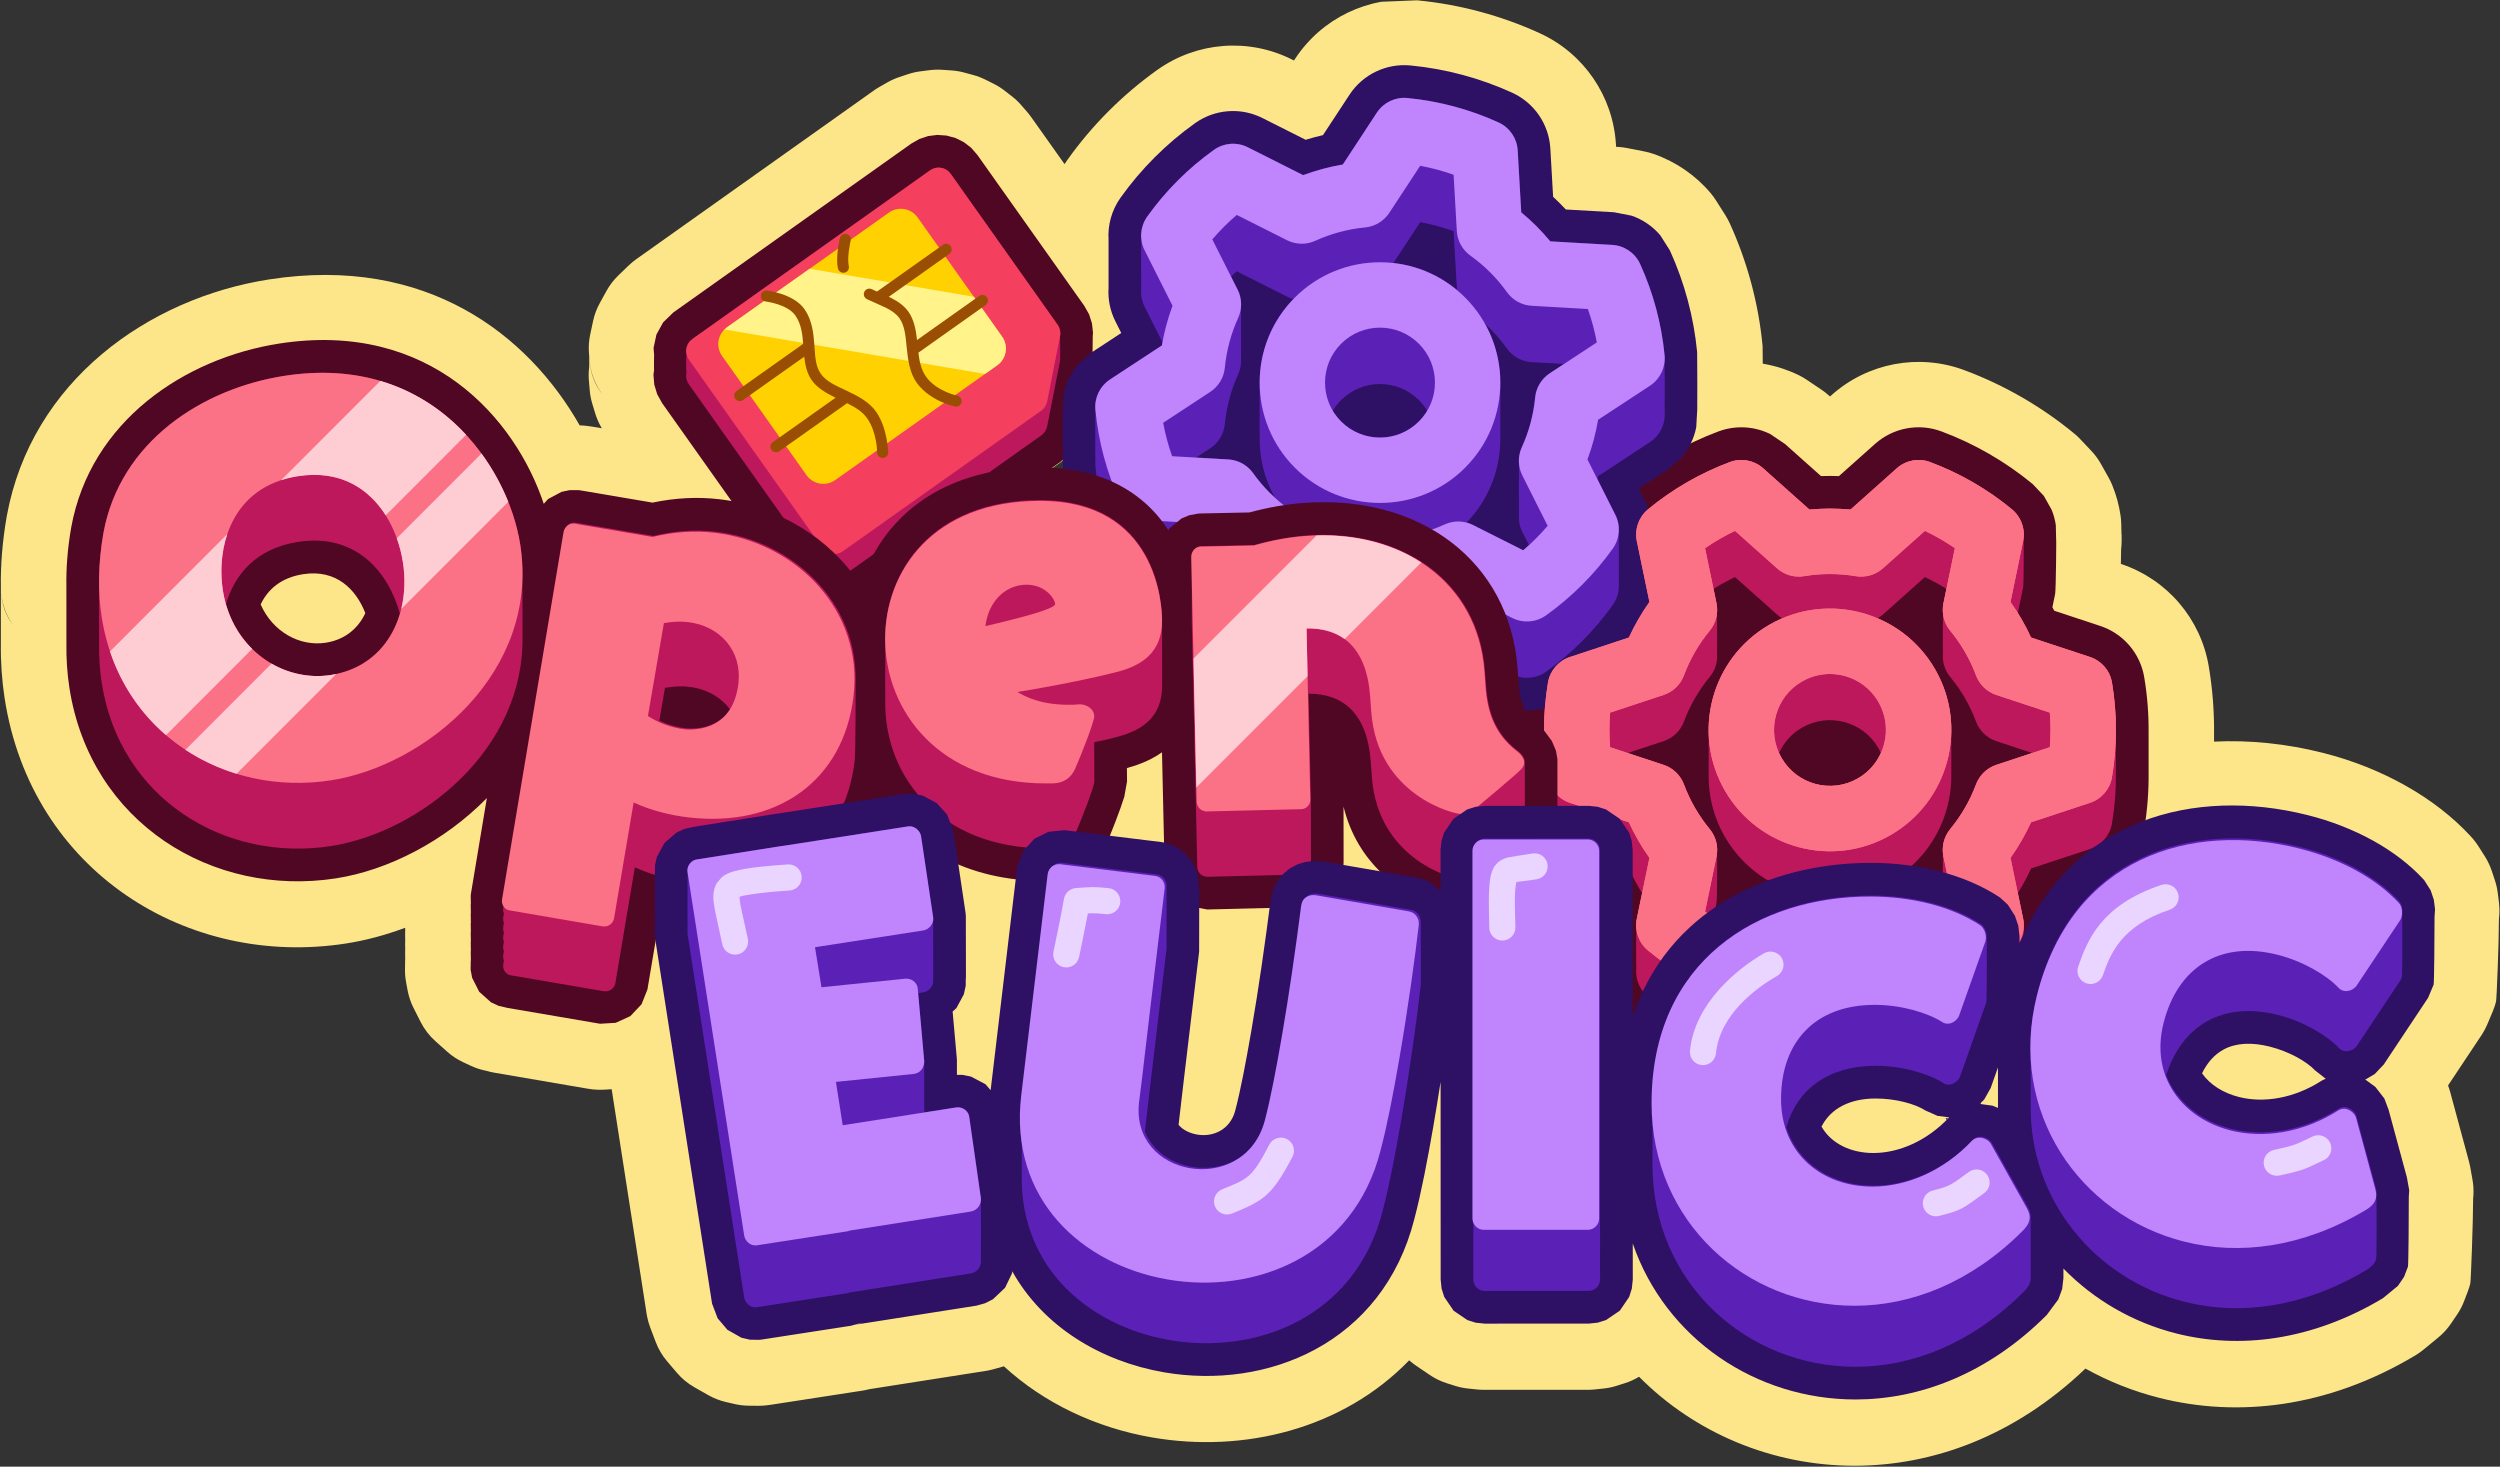
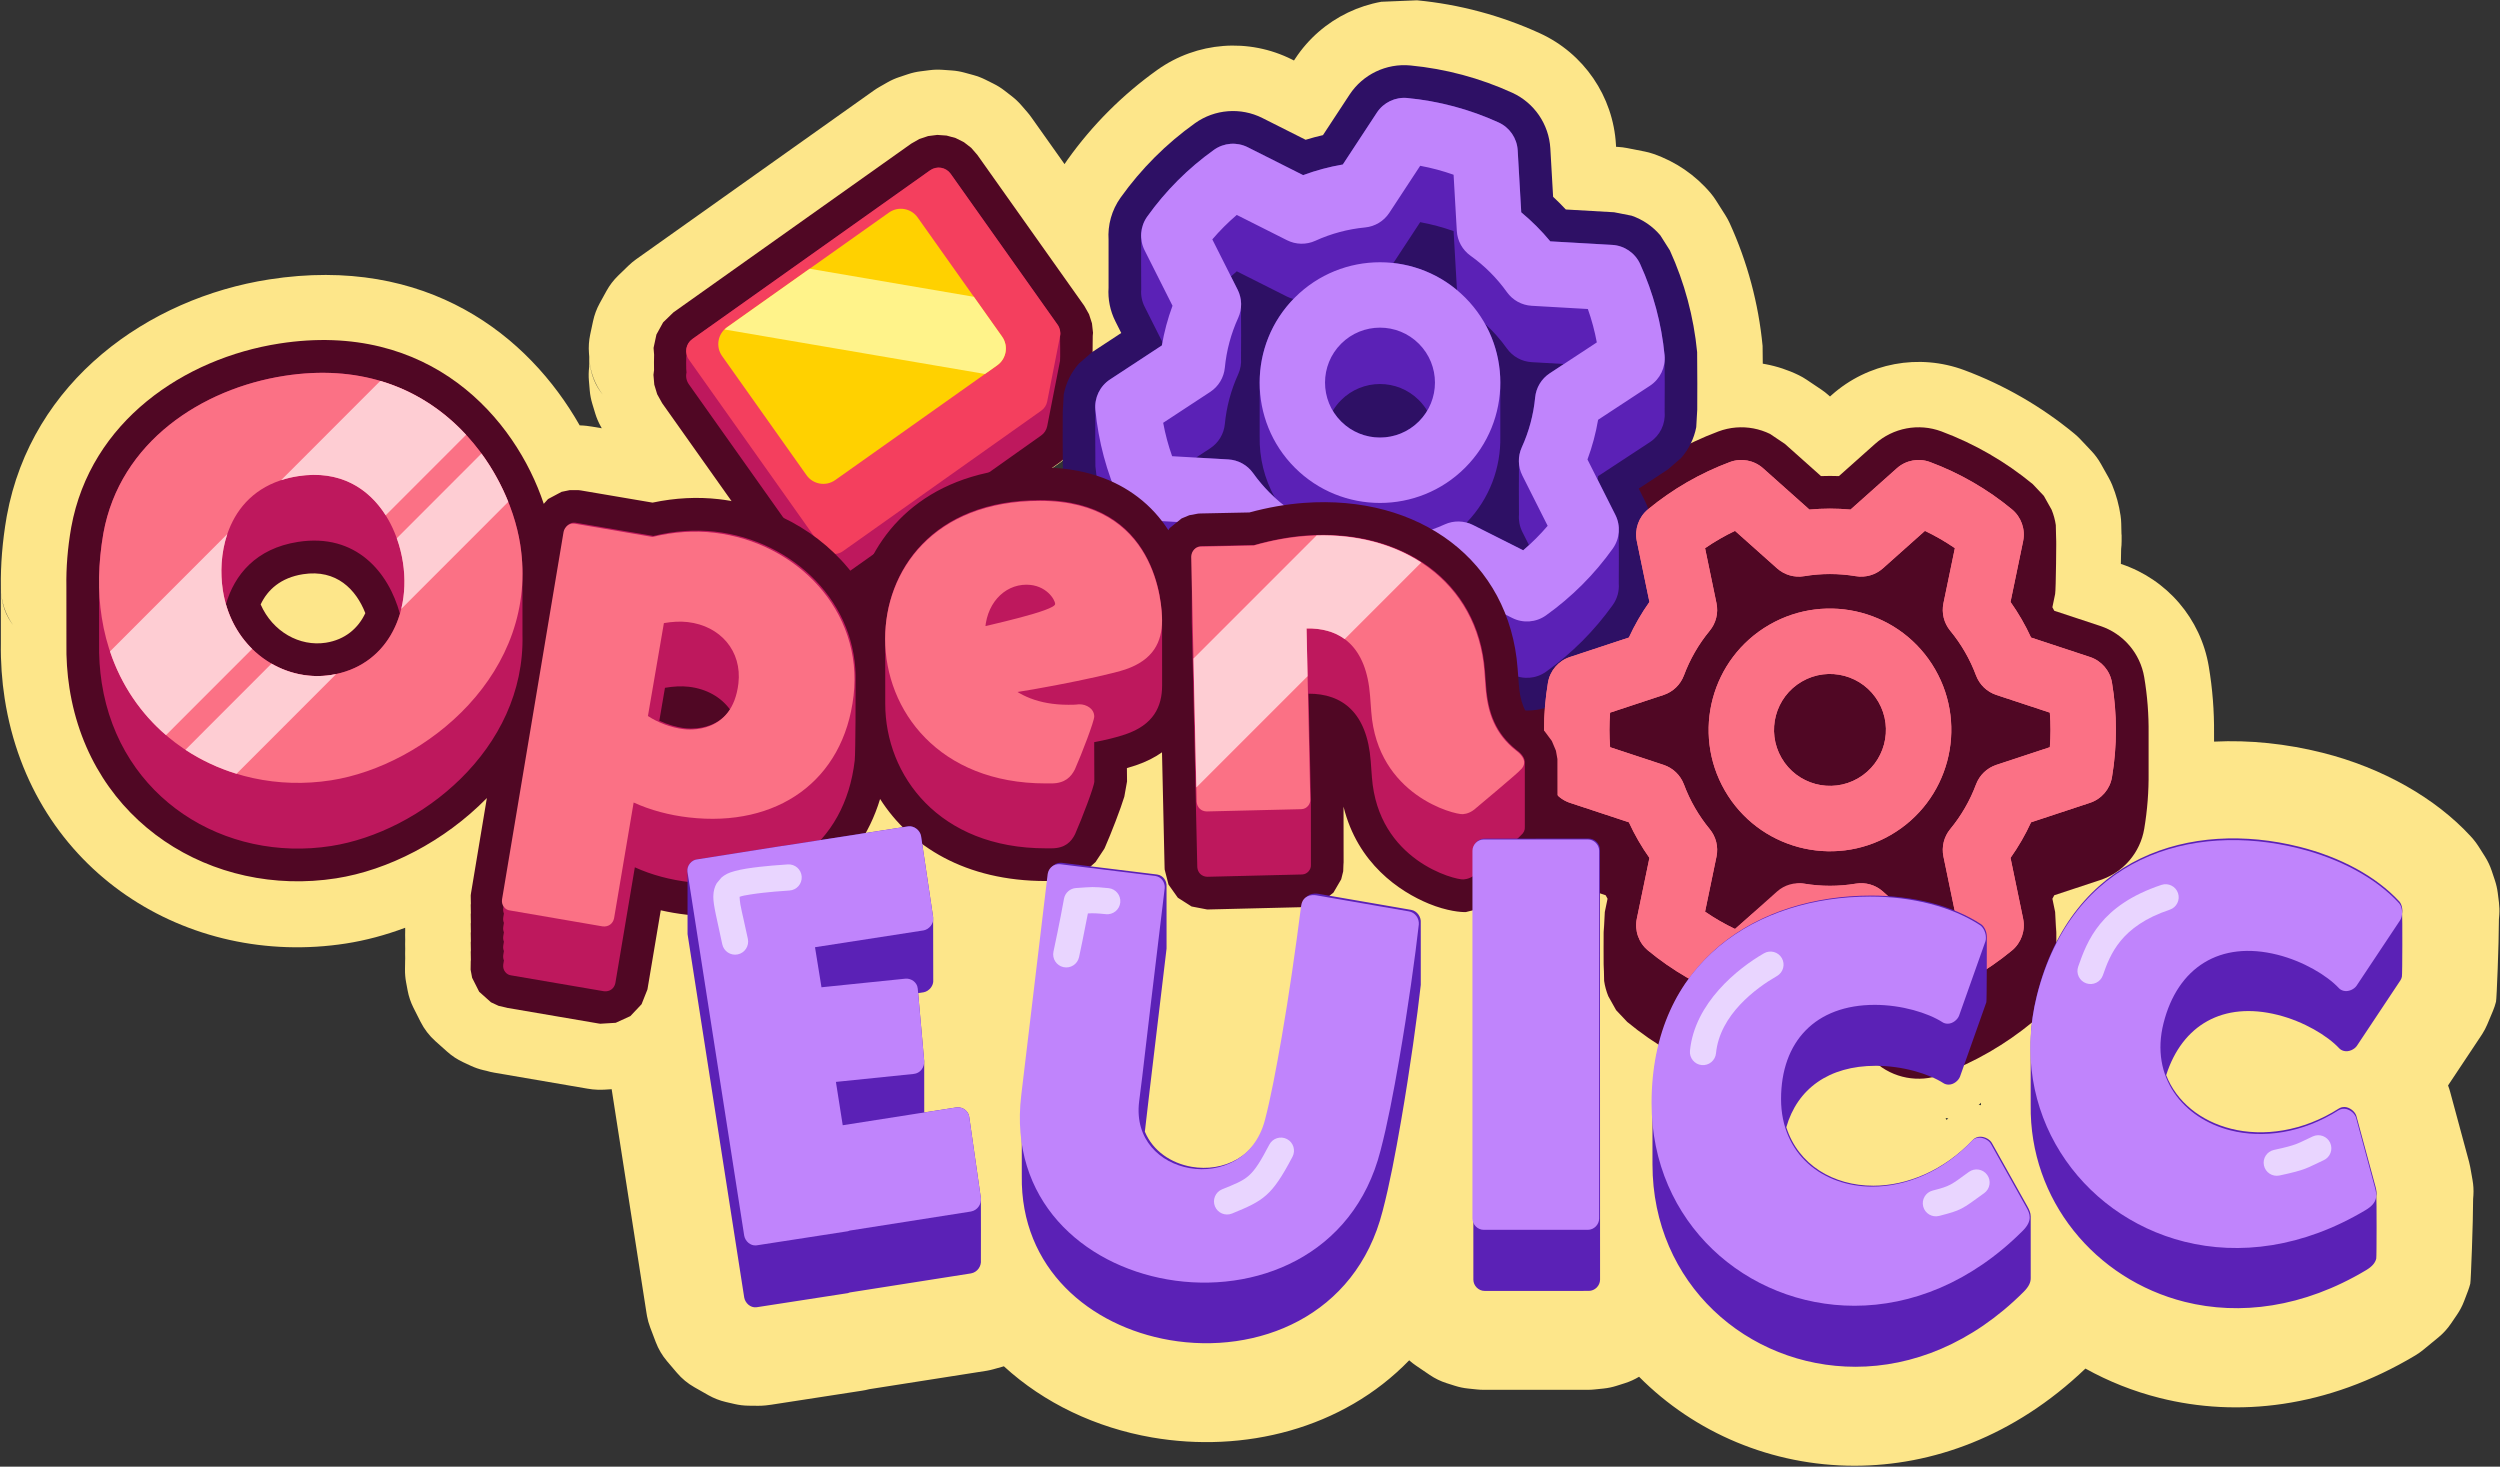
<svg xmlns="http://www.w3.org/2000/svg" xmlns:ns1="http://www.serif.com/" width="100%" height="100%" viewBox="0 0 1529 897" version="1.1" xml:space="preserve" style="fill-rule:evenodd;clip-rule:evenodd;stroke-linejoin:round;stroke-miterlimit:2;">
  <rect x="0" y="0" width="1529" height="897" fill="#333333" stroke="none" />
  <g transform="matrix(1,0,0,1,-536,-454)">
    <g id="OpenEUICCBG">
      <path id="OpenEUICCSVG" d="M536.536,813.239C536.333,799.556 537.449,785.146 540.07,770.087L540.153,769.618C555.219,686.95 626.809,636.372 700.624,624.894C797.308,609.86 859.29,659.193 890.537,714.163C891.854,714.184 893.169,714.27 894.478,714.421L895.05,714.487L898.248,714.944L904.056,715.933L903.375,714.712C901.981,712.211 900.859,709.567 900.03,706.827L898.252,700.956C897.441,698.275 896.913,695.515 896.678,692.724L896.173,686.737C895.942,683.995 895.995,681.237 896.33,678.506C896.33,678.506 896.356,678.356 896.356,678.354C896.34,676.293 896.35,674.158 896.385,672.18L896.217,670.083C895.909,666.217 896.164,662.326 896.976,658.533L898.725,650.358C899.539,646.549 900.906,642.88 902.781,639.467L906.877,632.012C908.803,628.506 911.244,625.309 914.118,622.527L920.427,616.422C921.88,615.016 923.438,613.722 925.087,612.551L1070.48,509.323C1071.55,508.561 1072.66,507.853 1073.81,507.201L1078.77,504.366C1081.05,503.067 1083.45,501.994 1085.93,501.164L1091.31,499.37C1093.78,498.544 1096.33,497.962 1098.92,497.632L1104.54,496.916C1107.13,496.585 1109.76,496.51 1112.38,496.693L1118.08,497.091C1120.71,497.274 1123.31,497.717 1125.85,498.412L1131.37,499.921C1133.89,500.612 1136.35,501.551 1138.69,502.723L1143.76,505.255C1146.09,506.422 1148.31,507.814 1150.37,509.411L1154.85,512.879C1156.92,514.484 1158.83,516.289 1160.55,518.268L1164.3,522.584C1165.16,523.578 1165.97,524.613 1166.73,525.687L1187.07,554.371C1187.67,553.451 1188.29,552.541 1188.93,551.641C1204.06,530.421 1222.61,511.867 1243.83,496.738C1255.92,488.122 1269.89,483.206 1284.16,482.113C1298.42,481.019 1312.98,483.748 1326.24,490.421L1327.4,491.005L1328.12,489.918C1336.26,477.511 1347.51,467.868 1360.41,461.681C1366.86,458.589 1373.72,456.361 1380.82,455.083L1402.64,454.185C1428.59,456.676 1453.93,463.468 1477.64,474.281C1504.65,486.597 1522.62,512.855 1524.32,542.491L1524.39,543.789L1525.69,543.863C1527.51,543.968 1529.33,544.197 1531.12,544.549L1541.83,546.656C1543.63,547.009 1545.39,547.484 1547.12,548.078C1553.94,550.423 1560.39,553.671 1566.29,557.71C1572.19,561.75 1577.56,566.581 1582.21,572.089C1583.39,573.485 1584.47,574.96 1585.45,576.503L1591.3,585.728C1592.27,587.271 1593.14,588.878 1593.9,590.539C1604.71,614.251 1611.51,639.597 1614,665.538C1614.04,666.013 1614.08,670.473 1614.11,676.425C1614.66,676.516 1615.21,676.614 1615.76,676.717C1622.8,678.035 1629.65,680.295 1636.13,683.46C1637.77,684.262 1639.36,685.175 1640.87,686.194L1649.94,692.281C1651.46,693.299 1652.9,694.419 1654.26,695.634L1655.23,696.499L1656.2,695.634C1678.36,675.88 1709.63,670.018 1737.44,680.407C1761.85,689.528 1784.58,702.648 1804.68,719.229C1805.96,720.283 1807.17,721.415 1808.31,722.619L1815.12,729.826C1817.38,732.218 1819.33,734.879 1820.94,737.749L1825.7,746.248C1826.5,747.668 1827.2,749.135 1827.82,750.642C1830.28,756.64 1832,762.929 1832.94,769.368C1833.18,770.995 1833.32,772.634 1833.35,774.277L1833.5,780.947L1833.58,780.943L1833.58,784.984C1833.58,786.611 1833.48,788.216 1833.29,789.793C1833.25,792.629 1833.19,795.732 1833.12,798.888C1861.29,808.208 1881.99,832.353 1886.89,861.617C1889.17,875.193 1890.24,888.919 1890.11,902.617C1890.11,903.534 1890.12,905.339 1890.12,907.571C1912.02,906.503 1934.46,908.86 1956.42,914.38C1993.53,923.711 2025.76,942.33 2047,965.404L2048.59,967.195C2049.79,968.615 2050.89,970.116 2051.89,971.689L2055.78,977.823C2057.5,980.551 2058.89,983.478 2059.92,986.54L2061.87,992.378C2062.71,994.891 2063.3,997.481 2063.63,1000.11L2064.35,1005.86C2064.66,1008.4 2064.74,1010.97 2064.56,1013.52C2064.56,1013.52 2064.46,1014.76 2064.34,1016.21C2064.31,1031.38 2062.96,1065.08 2062.57,1066.62C2062.08,1068.58 2061.44,1070.49 2060.66,1072.35L2057.28,1080.4C2056.4,1082.5 2055.34,1084.52 2054.12,1086.44L2053.5,1087.38L2033.23,1117.86C2033.73,1119.16 2034.17,1120.5 2034.54,1121.88C2034.54,1121.88 2046.03,1164.4 2046.08,1164.58C2046.36,1165.64 2046.6,1166.72 2046.8,1167.81L2048.18,1175.58C2048.74,1178.71 2048.93,1181.88 2048.73,1185.05C2048.73,1185.05 2048.66,1186.1 2048.56,1187.35C2048.56,1201.13 2047.2,1237.58 2046.83,1239.06C2046.44,1240.58 2045.97,1242.08 2045.42,1243.54L2043.05,1249.76C2041.94,1252.68 2040.49,1255.45 2038.74,1258.03L2034.97,1263.57C2032.82,1266.73 2030.23,1269.56 2027.28,1271.98L2018.06,1279.55C2016.53,1280.81 2014.91,1281.95 2013.21,1282.97C1959.08,1315.35 1904.09,1320.87 1856.9,1309C1840.78,1304.95 1825.53,1298.85 1811.45,1291.02C1767.76,1332.79 1717.43,1350.45 1670.23,1350.45C1619.77,1350.45 1572.48,1330.34 1538.45,1296.02C1535.74,1297.66 1532.85,1298.98 1529.82,1299.94L1524.74,1301.55C1522.15,1302.38 1519.48,1302.94 1516.77,1303.22L1511.27,1303.79C1509.89,1303.94 1508.5,1304.01 1507.11,1304.01L1443.47,1304.01C1442.08,1304.01 1440.69,1303.94 1439.31,1303.79L1433.81,1303.22C1431.1,1302.94 1428.43,1302.38 1425.84,1301.55L1420.76,1299.94C1417.08,1298.77 1413.59,1297.07 1410.4,1294.9L1401.98,1289.18C1400.54,1288.2 1399.16,1287.13 1397.86,1285.97C1357.12,1328.06 1296.58,1342.84 1240.54,1333.13C1206.4,1327.21 1174.6,1312.23 1149.97,1289.62C1149.59,1289.74 1149.21,1289.85 1148.83,1289.96L1143.56,1291.43C1142.27,1291.79 1140.97,1292.09 1139.66,1292.32L1138.62,1292.49L1067.56,1303.64C1066.16,1304.02 1064.73,1304.32 1063.27,1304.54L1007.7,1313.12L1004.65,1313.51L1004.07,1313.57C1002.59,1313.72 1001.09,1313.79 999.598,1313.78L993.857,1313.72C990.969,1313.69 988.093,1313.35 985.278,1312.7L979.999,1311.48C976.234,1310.61 972.615,1309.2 969.254,1307.3L960.698,1302.44C956.626,1300.14 952.99,1297.13 949.957,1293.56L943.977,1286.53C941.012,1283.04 938.667,1279.07 937.045,1274.79L933.645,1265.82C932.807,1263.61 932.167,1261.33 931.732,1259L931.422,1257.19L910.096,1120.16L905.372,1120.45C903.044,1120.59 900.708,1120.52 898.391,1120.26L895.129,1119.79L838.271,1110.04C836.63,1109.76 835.03,1109.38 833.475,1108.91L831.916,1108.56C829.156,1107.93 826.471,1107.01 823.906,1105.81L819.231,1103.63C815.691,1101.98 812.411,1099.82 809.497,1097.21L802.283,1090.77C798.547,1087.43 795.471,1083.42 793.215,1078.95L788.899,1070.4C787.196,1067.02 785.98,1063.42 785.288,1059.7L784.37,1054.78C783.886,1052.18 783.66,1049.54 783.698,1046.89L783.77,1041.7C783.778,1041.17 783.796,1040.63 783.825,1040.1L783.773,1037.25C783.755,1036.28 783.773,1035.32 783.825,1034.36L783.773,1031.51C783.755,1030.54 783.773,1029.58 783.825,1028.62L783.773,1025.76C783.755,1024.8 783.773,1023.84 783.825,1022.87L783.798,1021.42C771.651,1025.96 759.457,1029.2 747.62,1031.04C650.746,1046.11 555.311,987.041 538.86,881.245C537.17,870.379 536.36,858.979 536.536,847.113C536.51,841.88 536.509,818.522 536.536,813.239ZM1747.57,1128.43L1746.11,1129.87L1746.55,1129.79L1747.57,1129.93C1747.57,1129.43 1747.57,1128.93 1747.57,1128.43ZM1725.91,1137.76C1726.11,1138.18 1726.32,1138.59 1726.52,1139C1726.88,1138.63 1727.25,1138.25 1727.6,1137.87L1727.25,1137.94L1725.91,1137.76ZM1186.12,735.525L1184.79,736.677L1179.35,740.53C1181.69,740.656 1183.97,740.843 1186.19,741.087C1186.16,740.711 1186.14,738.591 1186.12,735.525ZM904.625,695.316C900.099,689.396 897.181,682.157 896.548,674.224L896.496,673.569C897.027,682.963 900.236,690.019 904.625,695.316ZM543.965,836.24C539.416,829.87 536.686,822.105 536.543,813.698C536.686,823.387 539.677,830.711 543.965,836.24Z" style="fill:rgb(253,230,138);" />
      <g id="OpenEUICCSVG1" ns1:id="OpenEUICCSVG">
        <g id="Sim" transform="matrix(0.785,1.108,-1.108,0.785,658.755,-1281.43)">
          <g transform="matrix(1.204,0,2.22045e-16,1.449,-38.835,-460.554)">
            <path d="M1109.4,779.255C1107.87,778.394 1106.09,777.339 1104.71,776.471L1104.7,776.469L1102.52,775.389L1099.06,772.262L1096.79,768.373L1095.97,763.963L1095.89,673.341L1096.23,670.449L1097.23,667.695L1098.86,665.155L1101.08,662.908L1103.78,661.065L1106.84,659.709L1110.15,658.872L1113.63,658.585L1182.83,658.585L1186.42,658.89L1189.83,659.779L1192.95,661.218C1192.95,661.218 1193.81,661.826 1193.81,661.828C1194.56,662.274 1202.69,667.135 1203.24,667.613L1220.41,682.619L1222.5,684.831L1224.03,687.308L1224.98,689.981L1225.3,692.779L1225.3,768.395L1224.94,771.356L1223.9,774.138L1222.26,776.646L1220.1,778.821L1217.48,780.615L1214.46,781.976L1211.12,782.84L1207.55,783.139L1121.26,783.139L1117.44,782.795L1113.89,781.807L1110.72,780.256C1110.72,780.256 1109.4,779.257 1109.4,779.255Z" style="fill:rgb(80,7,36);" />
          </g>
          <g transform="matrix(1.204,0,0,1.449,-38.835,-460.554)">
            <path d="M1111.62,768.187C1109.62,767.502 1108.21,765.865 1108.2,763.955L1108.12,673.333C1108.12,672.118 1108.7,670.952 1109.73,670.092C1110.77,669.233 1112.17,668.75 1113.63,668.75L1182.83,668.75C1184.34,668.75 1185.79,669.264 1186.83,670.173C1186.83,670.173 1193.92,674.225 1194.37,674.617L1211.55,689.624C1212.52,690.475 1213.07,691.605 1213.07,692.779L1213.07,768.395C1213.07,770.925 1210.6,772.975 1207.55,772.975L1121.26,772.975C1119.63,772.975 1118.16,772.385 1117.15,771.447C1116.38,771.181 1112.17,768.698 1111.62,768.187Z" style="fill:rgb(190,24,93);" />
          </g>
          <g transform="matrix(1.204,0,1.11022e-16,1.449,-38.835,-460.554)">
            <path d="M1204,685.179C1204.98,686.031 1205.52,687.16 1205.52,688.335L1205.52,763.951C1205.52,766.48 1203.05,768.531 1200.01,768.531L1113.72,768.531C1110.67,768.531 1108.21,766.483 1108.2,763.955C1108.19,747.298 1108.14,690.002 1108.12,673.333C1108.12,672.118 1108.7,670.952 1109.73,670.092C1110.77,669.233 1112.17,668.75 1113.63,668.75L1182.83,668.75C1184.34,668.75 1185.79,669.264 1186.83,670.173C1190.67,673.533 1200.27,681.919 1204,685.179Z" style="fill:rgb(244,63,94);" />
          </g>
          <g transform="matrix(1,0,0,0.988,-168.973,24.755)">
            <path d="M1544.17,513.37C1549.29,513.37 1553.44,517.568 1553.44,522.748L1553.44,613.249C1553.44,618.429 1549.29,622.628 1544.17,622.628C1527.95,622.628 1494.61,622.628 1478.39,622.628C1473.27,622.628 1469.12,618.429 1469.12,613.249L1469.12,522.748C1469.12,517.568 1473.27,513.37 1478.39,513.37L1544.17,513.37Z" style="fill:rgb(255,209,0);" />
          </g>
          <g transform="matrix(1,0,0,0.988,-168.973,24.755)">
            <path d="M1469.24,614.766C1469.16,614.272 1469.12,613.766 1469.12,613.249L1469.12,567.058L1522.19,513.37L1544.17,513.37C1549.29,513.37 1553.44,517.568 1553.44,522.748L1553.44,529.581L1469.24,614.766Z" style="fill:rgb(255,243,138);" />
          </g>
          <g transform="matrix(1,-5.55112e-17,5.55112e-17,1,-676.337,255.223)">
-             <path d="M2010.77,311.863C2009.48,312.543 2003.51,316.132 2002.59,316.644C2001.38,317.313 1999.86,316.877 1999.19,315.671C1998.52,314.464 1998.96,312.941 2000.17,312.272C2000.92,311.854 2001.66,311.419 2002.4,310.979L2002.4,274.565C2002.4,273.185 2003.52,272.065 2004.9,272.065C2006.28,272.065 2007.4,273.185 2007.4,274.565L2007.4,308.007C2007.75,307.811 2008.1,307.621 2008.45,307.437C2011.52,305.821 2014.64,304.694 2017.95,304.671C2022.22,304.642 2026.42,306.561 2030.64,308.867L2030.64,274.565C2030.64,273.185 2031.76,272.065 2033.14,272.065C2034.52,272.065 2035.64,273.185 2035.64,274.565L2035.64,311.664C2039.1,313.557 2042.63,315.118 2046.37,315.118C2054.72,315.118 2061.73,308.414 2061.73,308.414C2062.83,307.579 2064.4,307.793 2065.23,308.891C2066.07,309.99 2065.86,311.56 2064.76,312.395C2064.76,312.395 2056.58,319.964 2046.45,320.118C2040.93,320.202 2035.72,317.467 2030.66,314.605C2026.4,312.193 2022.27,309.642 2017.99,309.671C2015.46,309.689 2013.12,310.633 2010.77,311.863ZM2002.4,351.73C1998.65,349.472 1994.72,347.293 1990.06,347.204C1983.86,347.085 1977.25,354.288 1977.25,354.288C1976.4,355.379 1974.83,355.578 1973.74,354.733C1972.65,353.888 1972.45,352.317 1973.3,351.226C1973.3,351.226 1981.5,342.039 1990.16,342.205C1995.95,342.316 2000.87,344.972 2005.52,347.774L2006.76,348.528C2010.47,350.797 2014.01,353.011 2017.99,353.038C2022.27,353.068 2026.4,350.517 2030.66,348.105C2035.72,345.243 2040.93,342.508 2046.45,342.592C2055.63,342.731 2064.52,348.783 2064.52,348.783C2065.62,349.618 2065.83,351.188 2064.99,352.286C2064.16,353.384 2062.59,353.598 2061.49,352.763C2061.49,352.763 2054.12,347.591 2046.37,347.591C2042.63,347.591 2039.1,349.153 2035.64,351.045L2035.64,388.469C2035.64,389.848 2034.52,390.969 2033.14,390.969C2031.76,390.969 2030.64,389.848 2030.64,388.469L2030.64,353.842C2026.42,356.148 2022.22,358.067 2017.95,358.038C2014.27,358.013 2010.83,356.574 2007.4,354.682L2007.4,388.469C2007.4,389.848 2006.28,390.969 2004.9,390.969C2003.52,390.969 2002.4,389.848 2002.4,388.469L2002.4,351.73ZM1973,310.59C1972.15,309.499 1972.35,307.927 1973.44,307.082C1974.53,306.237 1976.11,306.436 1976.95,307.527C1976.95,307.527 1982.05,313.224 1985.65,314.67C1986.93,315.185 1987.55,316.642 1987.03,317.922C1986.52,319.202 1985.06,319.824 1983.78,319.309C1978.86,317.332 1973,310.59 1973,310.59Z" style="fill:rgb(154,78,3);" />
-           </g>
+             </g>
        </g>
        <g id="Cogs">
          <g transform="matrix(0.866,-0.5,0.5,0.866,474.873,622.613)">
            <path d="M713.5,735.152L713.524,735.11C719.147,725.132 725.647,715.652 732.959,706.786C742.403,695.336 757.41,690.056 771.943,693.07C771.943,693.07 789.986,696.813 800.929,699.083C801.619,698.652 802.312,698.226 803.008,697.805L805.605,689.944C806.386,687.579 822.308,659.429 823.248,658.126L821.227,661.626L826.328,653.226C828.346,650.673 830.664,648.38 833.228,646.395L841.6,641.415L851.099,638.578C872.424,635.004 894.196,635.004 915.521,638.578C922.84,639.805 929.518,643.007 934.949,647.664C937.664,649.993 940.067,652.685 942.082,655.676L946.891,665.481C946.891,665.481 952.671,682.978 956.177,693.59C959.412,695.309 962.585,697.141 965.69,699.083L994.677,693.07C1009.21,690.056 1024.22,695.336 1033.66,706.786C1047.42,723.467 1058.3,742.322 1065.87,762.577L1068.16,772.222L1068.04,781.962C1067.6,785.174 1066.77,788.329 1065.57,791.353L1060.85,799.971L1062.87,796.471C1062.21,797.936 1045.79,825.8 1044.13,827.659C1044.13,827.659 1041.84,830.237 1038.62,833.837C1038.61,834.651 1038.59,835.465 1038.56,836.277L1058.26,858.374C1068.13,869.453 1071.07,885.089 1065.87,898.993C1061.85,909.77 1056.88,920.151 1051.05,930.004C1049.68,932.395 1040.32,948.617 1039,950.881C1033.37,960.874 1026.86,970.368 1019.54,979.247C1010.09,990.697 995.086,995.977 980.553,992.963C980.553,992.963 962.509,989.22 951.566,986.95C950.877,987.381 950.184,987.807 949.488,988.227L946.891,996.089L941.354,1006.94L943.375,1003.44C942.724,1004.89 930.161,1026.64 929.248,1027.91L931.269,1024.41L926.168,1032.81C924.15,1035.36 921.832,1037.65 919.268,1039.64L910.896,1044.62L901.397,1047.45C880.072,1051.03 858.3,1051.03 836.975,1047.45C822.337,1045 810.261,1034.64 805.605,1020.55C805.605,1020.55 799.825,1003.05 796.319,992.442C793.084,990.724 789.911,988.892 786.806,986.95L757.819,992.963C743.286,995.977 728.279,990.697 718.836,979.247C705.078,962.565 694.192,943.711 686.625,923.456L684.332,913.811L684.459,904.07C684.896,900.858 685.722,897.704 686.924,894.679L691.649,886.062L689.629,889.562C690.268,888.138 702.827,866.381 703.755,865.094L701.735,868.593L708.362,858.374C708.362,858.374 710.661,855.796 713.872,852.195C713.888,851.382 713.91,850.568 713.939,849.755L694.238,827.659L688.151,818.592C686.569,815.351 685.439,811.924 684.78,808.409C684.121,804.893 683.933,801.289 684.234,797.696L686.625,787.04C690.651,776.263 695.618,765.881 701.447,756.028C702.804,753.652 712.07,737.603 713.5,735.152Z" style="fill:rgb(80,7,36);" />
          </g>
          <g transform="matrix(0.866,-0.5,0.5,0.866,474.873,622.613)">
-             <path d="M730.855,745.094C735.921,736.08 741.787,727.517 748.389,719.511C753.111,713.786 760.614,711.146 767.881,712.653C767.881,712.653 805.047,720.363 805.047,720.363C809.701,717.064 814.558,714.064 819.587,711.38L824.596,696.218C825.246,694.249 838.687,670.91 839.469,669.825C842.19,663.773 847.771,659.415 854.405,658.303C873.541,655.096 893.078,655.096 912.215,658.303C919.534,659.53 925.572,664.708 927.9,671.754C927.9,671.754 939.807,707.796 939.806,707.796C947.436,711.301 954.723,715.508 961.573,720.363L998.739,712.653C1006,711.146 1013.51,713.786 1018.23,719.511C1030.58,734.481 1040.35,751.4 1047.14,769.577C1049.49,775.877 1048.51,782.89 1044.62,788.272C1044.08,789.492 1030.59,812.801 1029.21,814.349C1029.21,814.349 1024.16,820.008 1018.58,826.268C1018.77,831.965 1018.6,837.671 1018.07,843.351L1043.33,871.684C1048.27,877.223 1049.73,885.041 1047.14,891.993C1043.5,901.713 1039.02,911.074 1033.75,919.97C1033.09,921.142 1022.33,939.781 1021.64,940.938C1016.57,949.953 1010.71,958.516 1004.11,966.522C999.385,972.247 991.882,974.887 984.615,973.379C984.615,973.379 947.449,965.67 947.449,965.67C942.795,968.969 937.938,971.969 932.909,974.653L927.9,989.815C927.25,991.784 926.31,993.607 925.133,995.239C924.575,996.48 913.809,1015.12 913.027,1016.21C910.306,1022.26 904.725,1026.62 898.091,1027.73C878.955,1030.94 859.418,1030.94 840.281,1027.73C832.962,1026.5 826.924,1021.33 824.596,1014.28C824.596,1014.28 812.689,978.237 812.69,978.237C805.06,974.732 797.773,970.525 790.923,965.67L753.757,973.379C746.49,974.887 738.987,972.247 734.265,966.522C721.919,951.552 712.151,934.633 705.36,916.456C703.006,910.155 703.989,903.143 707.871,897.761C708.419,896.541 719.181,877.895 719.977,876.792C720.802,874.957 721.91,873.231 723.29,871.684C723.29,871.684 728.336,866.024 733.917,859.765C733.727,854.068 733.897,848.362 734.426,842.681L709.167,814.349C704.228,808.81 702.763,800.992 705.36,794.04C708.992,784.319 713.475,774.958 718.748,766.063C719.408,764.89 730.169,746.252 730.855,745.094ZM847.058,755.4C844.88,760.245 840.846,764.055 835.817,765.934C825.907,769.636 816.683,774.962 808.522,781.692C803.845,785.549 797.671,787.077 791.735,785.846C791.735,785.846 778.919,783.187 769.09,781.148L784.48,798.411C788.515,802.936 790.279,809.047 789.277,815.026C787.528,825.459 787.528,836.11 789.277,846.543C790.164,851.838 788.882,857.237 785.775,861.545C785.225,862.768 771.731,886.08 770.356,887.622C770.356,887.622 767.776,890.516 764.346,894.363C766.704,898.775 769.307,903.055 772.143,907.181L805.859,900.187C807.17,899.915 808.493,899.778 809.809,899.77C800.487,887.364 794.962,871.946 794.962,855.248C794.962,841.044 798.96,827.767 805.891,816.481C806.533,815.297 815.277,800.152 815.98,799.008C816.622,797.823 817.294,796.658 817.998,795.513C830.557,772.324 855.107,756.56 883.31,756.56C886.308,756.56 889.264,756.738 892.169,757.085C891.522,755.946 890.983,754.738 890.565,753.472L879.763,720.776C874.772,720.384 869.765,720.269 864.764,720.433L861.931,729.009C861.284,730.97 847.842,754.313 847.058,755.4ZM860.327,928.948C860.974,930.086 861.513,931.295 861.931,932.561C861.931,932.561 872.733,965.256 872.733,965.256C877.724,965.649 882.731,965.763 887.732,965.599L890.565,957.024C891.212,955.063 902.636,935.215 903.42,934.127C903.976,932.89 904.654,931.72 905.438,930.633C907.616,925.788 911.65,921.978 916.679,920.099C926.589,916.397 935.813,911.071 943.974,904.341C948.651,900.483 954.825,898.956 960.761,900.187C960.761,900.187 973.577,902.845 983.406,904.884L968.016,887.622C963.981,883.096 962.217,876.986 963.219,871.006C964.968,860.574 964.968,849.922 963.219,839.489C962.332,834.194 963.614,828.796 966.721,824.487C967.27,823.265 980.765,799.952 982.14,798.411C982.14,798.411 984.72,795.516 988.15,791.67C985.791,787.257 983.189,782.978 980.353,778.852L946.637,785.846C945.326,786.118 944.003,786.255 942.687,786.263C952.008,798.669 957.534,814.087 957.534,830.785C957.534,844.989 953.536,858.266 946.605,869.552C945.963,870.736 935.201,889.375 934.498,890.52C921.939,913.709 897.389,929.472 869.186,929.472C866.188,929.472 863.232,929.294 860.327,928.948ZM903.248,858.597C903.356,857.495 903.411,856.378 903.411,855.248C903.411,836.359 888.075,821.024 869.186,821.024C861.749,821.024 854.864,823.401 849.248,827.436C849.14,828.538 849.085,829.655 849.085,830.785C849.085,849.674 864.421,865.009 883.31,865.009C890.747,865.009 897.632,862.632 903.248,858.597Z" style="fill:rgb(190,24,93);" />
-           </g>
+             </g>
          <g transform="matrix(0.707,-0.707,0.707,0.707,168.138,725.137)">
            <path d="M792.854,697.408L795.347,689.863C797.63,682.952 801.697,676.94 806.966,672.326C811.488,667.744 823.043,656.19 827.618,651.675C833.598,644.848 841.835,640.131 851.099,638.578C872.424,635.004 894.196,635.004 915.521,638.578C922.84,639.805 929.518,643.007 934.949,647.664C940.38,652.322 944.563,658.434 946.891,665.481C946.891,665.481 952.671,682.978 956.177,693.59C959.412,695.309 962.585,697.141 965.69,699.083L994.677,693.07C1009.21,690.056 1024.22,695.336 1033.66,706.786C1047.42,723.467 1058.3,742.322 1065.87,762.577C1071.07,776.48 1068.13,792.117 1058.26,803.195C1058.26,803.195 1046,816.95 1038.56,825.292C1038.69,828.953 1038.69,832.617 1038.56,836.277L1058.26,858.374L1064.35,867.441C1065.93,870.682 1067.06,874.109 1067.72,877.624C1068.38,881.14 1068.56,884.743 1068.26,888.337L1065.87,898.993C1058.3,919.248 1047.42,938.102 1033.66,954.784C1032.84,955.781 1007.48,981.175 1006.61,981.916L1008.83,979.7L1000.82,986.853C997.886,988.839 994.707,990.418 991.376,991.559C988.045,992.699 984.563,993.401 981.02,993.632L970.295,992.882C970.295,992.882 959.382,990.618 949.383,988.544L946.891,996.089C944.608,1003 940.54,1009.01 935.271,1013.63C930.749,1018.21 919.195,1029.76 914.619,1034.28C908.64,1041.1 900.402,1045.82 891.138,1047.37C869.813,1050.95 848.042,1050.95 826.717,1047.37L816.293,1044.12C813.03,1042.58 810.003,1040.62 807.288,1038.29C804.573,1035.96 802.17,1033.27 800.155,1030.28L795.347,1020.47C795.347,1020.47 789.566,1002.97 786.061,992.362C782.825,990.643 779.652,988.811 776.547,986.869L747.56,992.882C733.028,995.896 718.02,990.616 708.577,979.166C694.819,962.485 683.934,943.63 676.366,923.375L673.976,912.719C673.674,909.126 673.862,905.522 674.521,902.007C675.18,898.491 676.31,895.064 677.892,891.823L683.98,882.757C683.98,882.757 696.243,869.002 703.68,860.66C703.551,856.999 703.551,853.335 703.68,849.675L683.98,827.578C679.041,822.039 675.839,815.36 674.521,808.328C673.862,804.813 673.674,801.209 673.976,797.615L676.366,786.959C683.934,766.704 694.819,747.85 708.577,731.168C709.4,730.171 734.757,704.777 735.624,704.036L733.408,706.252L741.413,699.099C744.352,697.113 747.531,695.534 750.861,694.393C754.192,693.253 757.674,692.552 761.217,692.32L771.943,693.07C771.943,693.07 782.855,695.334 792.854,697.408Z" style="fill:rgb(46,16,101);" />
          </g>
          <g transform="matrix(0.707,-0.707,0.707,0.707,168.138,725.137)">
            <path d="M748.614,719.244C753.347,713.704 760.728,711.17 767.881,712.653C767.881,712.653 805.047,720.363 805.047,720.363C805.601,719.97 806.159,719.581 806.719,719.196L814.337,696.137C815.505,692.601 817.607,689.536 820.336,687.205C821.017,686.408 841.707,665.718 842.502,665.039C845.504,661.524 849.689,659.093 854.405,658.303C873.541,655.096 893.078,655.096 912.215,658.303C919.534,659.53 925.572,664.708 927.9,671.754C927.9,671.754 939.807,707.796 939.806,707.796C947.436,711.301 954.723,715.508 961.573,720.363L998.739,712.653C1006,711.146 1013.51,713.786 1018.23,719.511C1030.58,734.481 1040.35,751.4 1047.14,769.577C1049.73,776.528 1048.27,784.347 1043.33,789.886C1043.33,789.886 1018.07,818.218 1018.07,818.218C1018.85,826.578 1018.85,834.992 1018.07,843.351L1043.33,871.684C1048.27,877.223 1049.73,885.041 1047.14,891.993C1040.35,910.169 1030.58,927.089 1018.23,942.058C1017.48,942.965 994.412,966.035 993.624,966.709C988.891,972.248 981.509,974.782 974.357,973.299C974.357,973.299 937.19,965.589 937.191,965.589C936.636,965.982 936.078,966.371 935.518,966.756L927.9,989.815C926.732,993.351 924.63,996.416 921.901,998.747C921.221,999.544 900.53,1020.23 899.735,1020.91C896.733,1024.43 892.549,1026.86 887.833,1027.65C868.696,1030.86 849.159,1030.86 830.022,1027.65C822.703,1026.42 816.665,1021.24 814.337,1014.2C814.337,1014.2 802.431,978.156 802.431,978.156C794.801,974.651 787.514,970.444 780.665,965.589L743.498,973.299C736.232,974.806 728.728,972.166 724.007,966.441C711.661,951.471 701.892,934.552 695.101,916.375C692.504,909.424 693.969,901.605 698.908,896.066C698.908,896.066 724.168,867.734 724.168,867.734C723.388,859.374 723.388,850.96 724.168,842.601L698.908,814.268C693.969,808.729 692.504,800.911 695.101,793.959C701.892,775.783 711.661,758.863 724.007,743.894C724.754,742.987 747.825,719.917 748.614,719.244ZM833.765,760.108C831.587,762.657 828.777,764.65 825.558,765.853C815.649,769.555 806.425,774.881 798.264,781.611C793.587,785.469 787.412,786.996 781.476,785.765C781.476,785.765 777.01,784.839 771.329,783.66L784.48,798.411C788.515,802.936 790.279,809.047 789.277,815.026C788.162,821.677 787.758,828.416 788.065,835.131C791.678,822.344 798.662,810.966 807.996,802.019C808.719,801.265 829.407,780.576 830.162,779.853C843.287,766.161 861.644,757.524 882.006,757.169C881.316,755.983 880.744,754.718 880.306,753.391L869.505,720.696C867.929,720.572 866.351,720.475 864.773,720.407L861.931,729.009C860.771,732.521 858.677,735.596 855.931,737.942C855.252,738.738 854.51,739.479 853.715,740.159C853.035,740.954 834.561,759.428 833.765,760.108ZM785.595,861.791C785.245,862.261 784.874,862.717 784.48,863.158C784.48,863.158 761.565,888.86 761.566,888.861C764.606,895.235 768.143,901.36 772.143,907.181L801.408,901.11C792.625,890.132 786.917,876.589 785.595,861.791ZM860.232,928.783C860.921,929.969 861.493,931.234 861.931,932.561C861.931,932.561 872.733,965.256 872.733,965.256C874.309,965.38 875.886,965.477 877.464,965.545L880.306,956.943C881.466,953.431 883.56,950.356 886.306,948.01C886.986,947.214 907.676,926.524 908.472,925.844C910.65,923.295 913.461,921.302 916.679,920.099C926.589,916.397 935.813,911.071 943.974,904.341C948.651,900.483 954.825,898.956 960.761,900.187C960.761,900.187 965.227,901.113 970.908,902.292L957.757,887.541C953.723,883.016 951.959,876.905 952.961,870.926C954.075,864.275 954.479,857.536 954.173,850.821C950.559,863.608 943.575,874.986 934.242,883.933C933.518,884.688 912.83,905.376 912.076,906.099C898.951,919.791 880.593,928.428 860.232,928.783ZM956.642,824.161C956.992,823.691 957.364,823.235 957.757,822.794C957.757,822.794 980.672,797.092 980.672,797.091C977.631,790.717 974.095,784.592 970.095,778.771L940.829,784.842C949.612,795.82 955.32,809.363 956.642,824.161ZM891.538,863.396C892.202,860.762 892.554,858.006 892.554,855.167C892.554,836.608 877.487,821.541 858.927,821.541C856.089,821.541 853.333,821.893 850.699,822.556C850.036,825.19 849.683,827.947 849.683,830.785C849.683,849.344 864.751,864.412 883.31,864.412C886.148,864.412 888.905,864.059 891.538,863.396Z" style="fill:rgb(91,33,182);" />
          </g>
          <g transform="matrix(0.866,-0.5,0.5,0.866,474.873,622.613)">
            <path d="M927.9,671.754C927.9,671.754 939.807,707.796 939.806,707.796C947.436,711.301 954.723,715.508 961.573,720.363L998.739,712.653C1006,711.146 1013.51,713.786 1018.23,719.511C1030.58,734.481 1040.35,751.4 1047.14,769.577C1049.73,776.528 1048.27,784.347 1043.33,789.886C1043.33,789.886 1018.07,818.218 1018.07,818.218C1018.85,826.578 1018.85,834.992 1018.07,843.351L1043.33,871.684C1048.27,877.223 1049.73,885.041 1047.14,891.993C1040.35,910.169 1030.58,927.089 1018.23,942.058C1013.51,947.784 1006,950.424 998.739,948.916C998.739,948.916 961.573,941.207 961.573,941.207C954.723,946.062 947.436,950.269 939.807,953.773L927.9,989.815C925.572,996.862 919.534,1002.04 912.215,1003.27C893.078,1006.47 873.541,1006.47 854.405,1003.27C847.086,1002.04 841.047,996.862 838.72,989.815C838.72,989.815 826.813,953.774 826.813,953.774C819.184,950.269 811.896,946.062 805.047,941.207L767.881,948.916C760.614,950.424 753.111,947.784 748.389,942.058C736.043,927.089 726.275,910.169 719.484,891.993C716.886,885.041 718.352,877.223 723.29,871.684C723.29,871.684 748.55,843.351 748.55,843.352C747.771,834.992 747.771,826.577 748.55,818.218L723.29,789.886C718.352,784.347 716.886,776.528 719.484,769.577C726.275,751.4 736.043,734.481 748.389,719.511C753.111,713.786 760.614,711.146 767.881,712.653C767.881,712.653 805.047,720.363 805.047,720.363C811.897,715.508 819.184,711.301 826.813,707.796L838.72,671.754C841.047,664.708 847.086,659.53 854.405,658.303C873.541,655.096 893.078,655.096 912.215,658.303C919.534,659.53 925.572,664.708 927.9,671.754ZM893.887,696.313C886.847,695.759 879.773,695.759 872.733,696.313L861.931,729.009C860.03,734.765 855.62,739.349 849.941,741.47C840.031,745.173 830.807,750.498 822.646,757.229C817.969,761.086 811.795,762.614 805.859,761.383C805.859,761.383 772.143,754.389 772.142,754.389C768.143,760.209 764.606,766.335 761.565,772.709L784.48,798.411C788.515,802.936 790.279,809.047 789.277,815.026C787.528,825.459 787.528,836.11 789.277,846.543C790.279,852.522 788.515,858.633 784.48,863.158C784.48,863.158 761.565,888.86 761.566,888.861C764.606,895.235 768.143,901.36 772.143,907.181L805.859,900.187C811.795,898.956 817.969,900.483 822.646,904.341C830.807,911.071 840.031,916.397 849.941,920.099C855.62,922.221 860.03,926.804 861.931,932.561C861.931,932.561 872.733,965.256 872.733,965.256C879.773,965.81 886.846,965.81 893.887,965.256L904.688,932.561C906.59,926.804 911,922.221 916.679,920.099C926.589,916.397 935.813,911.071 943.974,904.341C948.651,900.483 954.825,898.956 960.761,900.187C960.761,900.187 994.477,907.181 994.477,907.181C998.477,901.36 1002.01,895.235 1005.05,888.86L982.14,863.158C978.105,858.633 976.341,852.522 977.343,846.543C979.091,836.11 979.091,825.459 977.343,815.026C976.341,809.047 978.105,802.936 982.14,798.411C982.14,798.411 1005.05,772.709 1005.05,772.709C1002.01,766.335 998.477,760.209 994.477,754.389L960.761,761.383C954.825,762.614 948.651,761.086 943.974,757.229C935.813,750.498 926.589,745.173 916.679,741.47C911,739.349 906.59,734.765 904.688,729.009L893.887,696.313ZM883.31,756.56C924.275,756.56 957.534,789.819 957.534,830.785C957.534,871.75 924.275,905.009 883.31,905.009C842.344,905.009 809.085,871.75 809.085,830.785C809.085,789.819 842.344,756.56 883.31,756.56ZM883.31,796.56C864.421,796.56 849.085,811.896 849.085,830.785C849.085,849.674 864.421,865.009 883.31,865.009C902.199,865.009 917.534,849.674 917.534,830.785C917.534,811.896 902.199,796.56 883.31,796.56Z" style="fill:rgb(251,113,133);" />
          </g>
          <g transform="matrix(0.866,-0.5,0.5,0.866,474.873,622.613)">
-             <path d="M927.9,671.754C927.9,671.754 939.807,707.796 939.806,707.796C947.436,711.301 954.723,715.508 961.573,720.363L998.739,712.653C1006,711.146 1013.51,713.786 1018.23,719.511C1030.58,734.481 1040.35,751.4 1047.14,769.577C1049.73,776.528 1048.27,784.347 1043.33,789.886C1043.33,789.886 1018.07,818.218 1018.07,818.218C1018.85,826.578 1018.85,834.992 1018.07,843.351L1043.33,871.684C1048.27,877.223 1049.73,885.041 1047.14,891.993C1040.35,910.169 1030.58,927.089 1018.23,942.058C1013.51,947.784 1006,950.424 998.739,948.916C998.739,948.916 961.573,941.207 961.573,941.207C954.723,946.062 947.436,950.269 939.807,953.773L927.9,989.815C925.572,996.862 919.534,1002.04 912.215,1003.27C893.078,1006.47 873.541,1006.47 854.405,1003.27C847.086,1002.04 841.047,996.862 838.72,989.815C838.72,989.815 826.813,953.774 826.813,953.774C819.184,950.269 811.896,946.062 805.047,941.207L767.881,948.916C760.614,950.424 753.111,947.784 748.389,942.058C736.043,927.089 726.275,910.169 719.484,891.993C716.886,885.041 718.352,877.223 723.29,871.684C723.29,871.684 748.55,843.351 748.55,843.352C747.771,834.992 747.771,826.577 748.55,818.218L723.29,789.886C718.352,784.347 716.886,776.528 719.484,769.577C726.275,751.4 736.043,734.481 748.389,719.511C753.111,713.786 760.614,711.146 767.881,712.653C767.881,712.653 805.047,720.363 805.047,720.363C811.897,715.508 819.184,711.301 826.813,707.796L838.72,671.754C841.047,664.708 847.086,659.53 854.405,658.303C873.541,655.096 893.078,655.096 912.215,658.303C919.534,659.53 925.572,664.708 927.9,671.754ZM893.887,696.313C886.847,695.759 879.773,695.759 872.733,696.313L861.931,729.009C860.03,734.765 855.62,739.349 849.941,741.47C840.031,745.173 830.807,750.498 822.646,757.229C817.969,761.086 811.795,762.614 805.859,761.383C805.859,761.383 772.143,754.389 772.142,754.389C768.143,760.209 764.606,766.335 761.565,772.709L784.48,798.411C788.515,802.936 790.279,809.047 789.277,815.026C787.528,825.459 787.528,836.11 789.277,846.543C790.279,852.522 788.515,858.633 784.48,863.158C784.48,863.158 761.565,888.86 761.566,888.861C764.606,895.235 768.143,901.36 772.143,907.181L805.859,900.187C811.795,898.956 817.969,900.483 822.646,904.341C830.807,911.071 840.031,916.397 849.941,920.099C855.62,922.221 860.03,926.804 861.931,932.561C861.931,932.561 872.733,965.256 872.733,965.256C879.773,965.81 886.846,965.81 893.887,965.256L904.688,932.561C906.59,926.804 911,922.221 916.679,920.099C926.589,916.397 935.813,911.071 943.974,904.341C948.651,900.483 954.825,898.956 960.761,900.187C960.761,900.187 994.477,907.181 994.477,907.181C998.477,901.36 1002.01,895.235 1005.05,888.86L982.14,863.158C978.105,858.633 976.341,852.522 977.343,846.543C979.091,836.11 979.091,825.459 977.343,815.026C976.341,809.047 978.105,802.936 982.14,798.411C982.14,798.411 1005.05,772.709 1005.05,772.709C1002.01,766.335 998.477,760.209 994.477,754.389L960.761,761.383C954.825,762.614 948.651,761.086 943.974,757.229C935.813,750.498 926.589,745.173 916.679,741.47C911,739.349 906.59,734.765 904.688,729.009L893.887,696.313ZM883.31,756.56C924.275,756.56 957.534,789.819 957.534,830.785C957.534,871.75 924.275,905.009 883.31,905.009C842.344,905.009 809.085,871.75 809.085,830.785C809.085,789.819 842.344,756.56 883.31,756.56ZM883.31,796.56C864.421,796.56 849.085,811.896 849.085,830.785C849.085,849.674 864.421,865.009 883.31,865.009C902.199,865.009 917.534,849.674 917.534,830.785C917.534,811.896 902.199,796.56 883.31,796.56Z" style="fill:rgb(251,113,133);" />
+             <path d="M927.9,671.754C927.9,671.754 939.807,707.796 939.806,707.796C947.436,711.301 954.723,715.508 961.573,720.363L998.739,712.653C1006,711.146 1013.51,713.786 1018.23,719.511C1030.58,734.481 1040.35,751.4 1047.14,769.577C1049.73,776.528 1048.27,784.347 1043.33,789.886C1043.33,789.886 1018.07,818.218 1018.07,818.218C1018.85,826.578 1018.85,834.992 1018.07,843.351L1043.33,871.684C1048.27,877.223 1049.73,885.041 1047.14,891.993C1040.35,910.169 1030.58,927.089 1018.23,942.058C1013.51,947.784 1006,950.424 998.739,948.916C998.739,948.916 961.573,941.207 961.573,941.207C954.723,946.062 947.436,950.269 939.807,953.773L927.9,989.815C925.572,996.862 919.534,1002.04 912.215,1003.27C893.078,1006.47 873.541,1006.47 854.405,1003.27C847.086,1002.04 841.047,996.862 838.72,989.815C838.72,989.815 826.813,953.774 826.813,953.774C819.184,950.269 811.896,946.062 805.047,941.207L767.881,948.916C760.614,950.424 753.111,947.784 748.389,942.058C736.043,927.089 726.275,910.169 719.484,891.993C716.886,885.041 718.352,877.223 723.29,871.684C723.29,871.684 748.55,843.351 748.55,843.352C747.771,834.992 747.771,826.577 748.55,818.218L723.29,789.886C718.352,784.347 716.886,776.528 719.484,769.577C726.275,751.4 736.043,734.481 748.389,719.511C753.111,713.786 760.614,711.146 767.881,712.653C767.881,712.653 805.047,720.363 805.047,720.363C811.897,715.508 819.184,711.301 826.813,707.796L838.72,671.754C841.047,664.708 847.086,659.53 854.405,658.303C873.541,655.096 893.078,655.096 912.215,658.303C919.534,659.53 925.572,664.708 927.9,671.754ZM893.887,696.313C886.847,695.759 879.773,695.759 872.733,696.313L861.931,729.009C860.03,734.765 855.62,739.349 849.941,741.47C840.031,745.173 830.807,750.498 822.646,757.229C817.969,761.086 811.795,762.614 805.859,761.383C805.859,761.383 772.143,754.389 772.142,754.389C768.143,760.209 764.606,766.335 761.565,772.709L784.48,798.411C788.515,802.936 790.279,809.047 789.277,815.026C787.528,825.459 787.528,836.11 789.277,846.543C790.279,852.522 788.515,858.633 784.48,863.158C784.48,863.158 761.565,888.86 761.566,888.861C764.606,895.235 768.143,901.36 772.143,907.181C811.795,898.956 817.969,900.483 822.646,904.341C830.807,911.071 840.031,916.397 849.941,920.099C855.62,922.221 860.03,926.804 861.931,932.561C861.931,932.561 872.733,965.256 872.733,965.256C879.773,965.81 886.846,965.81 893.887,965.256L904.688,932.561C906.59,926.804 911,922.221 916.679,920.099C926.589,916.397 935.813,911.071 943.974,904.341C948.651,900.483 954.825,898.956 960.761,900.187C960.761,900.187 994.477,907.181 994.477,907.181C998.477,901.36 1002.01,895.235 1005.05,888.86L982.14,863.158C978.105,858.633 976.341,852.522 977.343,846.543C979.091,836.11 979.091,825.459 977.343,815.026C976.341,809.047 978.105,802.936 982.14,798.411C982.14,798.411 1005.05,772.709 1005.05,772.709C1002.01,766.335 998.477,760.209 994.477,754.389L960.761,761.383C954.825,762.614 948.651,761.086 943.974,757.229C935.813,750.498 926.589,745.173 916.679,741.47C911,739.349 906.59,734.765 904.688,729.009L893.887,696.313ZM883.31,756.56C924.275,756.56 957.534,789.819 957.534,830.785C957.534,871.75 924.275,905.009 883.31,905.009C842.344,905.009 809.085,871.75 809.085,830.785C809.085,789.819 842.344,756.56 883.31,756.56ZM883.31,796.56C864.421,796.56 849.085,811.896 849.085,830.785C849.085,849.674 864.421,865.009 883.31,865.009C902.199,865.009 917.534,849.674 917.534,830.785C917.534,811.896 902.199,796.56 883.31,796.56Z" style="fill:rgb(251,113,133);" />
          </g>
          <g transform="matrix(0.707,-0.707,0.707,0.707,168.138,725.137)">
            <path d="M927.9,671.754C927.9,671.754 939.807,707.796 939.806,707.796C947.436,711.301 954.723,715.508 961.573,720.363L998.739,712.653C1006,711.146 1013.51,713.786 1018.23,719.511C1030.58,734.481 1040.35,751.4 1047.14,769.577C1049.73,776.528 1048.27,784.347 1043.33,789.886C1043.33,789.886 1018.07,818.218 1018.07,818.218C1018.85,826.578 1018.85,834.992 1018.07,843.351L1043.33,871.684C1048.27,877.223 1049.73,885.041 1047.14,891.993C1040.35,910.169 1030.58,927.089 1018.23,942.058C1013.51,947.784 1006,950.424 998.739,948.916C998.739,948.916 961.573,941.207 961.573,941.207C954.723,946.062 947.436,950.269 939.807,953.773L927.9,989.815C925.572,996.862 919.534,1002.04 912.215,1003.27C893.078,1006.47 873.541,1006.47 854.405,1003.27C847.086,1002.04 841.047,996.862 838.72,989.815C838.72,989.815 826.813,953.774 826.813,953.774C819.184,950.269 811.896,946.062 805.047,941.207L767.881,948.916C760.614,950.424 753.111,947.784 748.389,942.058C736.043,927.089 726.275,910.169 719.484,891.993C716.886,885.041 718.352,877.223 723.29,871.684C723.29,871.684 748.55,843.351 748.55,843.352C747.771,834.992 747.771,826.577 748.55,818.218L723.29,789.886C718.352,784.347 716.886,776.528 719.484,769.577C726.275,751.4 736.043,734.481 748.389,719.511C753.111,713.786 760.614,711.146 767.881,712.653C767.881,712.653 805.047,720.363 805.047,720.363C811.897,715.508 819.184,711.301 826.813,707.796L838.72,671.754C841.047,664.708 847.086,659.53 854.405,658.303C873.541,655.096 893.078,655.096 912.215,658.303C919.534,659.53 925.572,664.708 927.9,671.754ZM893.887,696.313C886.847,695.759 879.773,695.759 872.733,696.313L861.931,729.009C860.03,734.765 855.62,739.349 849.941,741.47C840.031,745.173 830.807,750.498 822.646,757.229C817.969,761.086 811.795,762.614 805.859,761.383C805.859,761.383 772.143,754.389 772.142,754.389C768.143,760.209 764.606,766.335 761.565,772.709L784.48,798.411C788.515,802.936 790.279,809.047 789.277,815.026C787.528,825.459 787.528,836.11 789.277,846.543C790.279,852.522 788.515,858.633 784.48,863.158C784.48,863.158 761.565,888.86 761.566,888.861C764.606,895.235 768.143,901.36 772.143,907.181L805.859,900.187C811.795,898.956 817.969,900.483 822.646,904.341C830.807,911.071 840.031,916.397 849.941,920.099C855.62,922.221 860.03,926.804 861.931,932.561C861.931,932.561 872.733,965.256 872.733,965.256C879.773,965.81 886.846,965.81 893.887,965.256L904.688,932.561C906.59,926.804 911,922.221 916.679,920.099C926.589,916.397 935.813,911.071 943.974,904.341C948.651,900.483 954.825,898.956 960.761,900.187C960.761,900.187 994.477,907.181 994.477,907.181C998.477,901.36 1002.01,895.235 1005.05,888.86L982.14,863.158C978.105,858.633 976.341,852.522 977.343,846.543C979.091,836.11 979.091,825.459 977.343,815.026C976.341,809.047 978.105,802.936 982.14,798.411C982.14,798.411 1005.05,772.709 1005.05,772.709C1002.01,766.335 998.477,760.209 994.477,754.389L960.761,761.383C954.825,762.614 948.651,761.086 943.974,757.229C935.813,750.498 926.589,745.173 916.679,741.47C911,739.349 906.59,734.765 904.688,729.009L893.887,696.313ZM883.31,757.158C923.946,757.158 956.937,790.149 956.937,830.785C956.937,871.42 923.946,904.412 883.31,904.412C842.674,904.412 809.683,871.42 809.683,830.785C809.683,790.149 842.674,757.158 883.31,757.158ZM883.31,797.158C864.751,797.158 849.683,812.226 849.683,830.785C849.683,849.344 864.751,864.412 883.31,864.412C901.869,864.412 916.937,849.344 916.937,830.785C916.937,812.226 901.869,797.158 883.31,797.158Z" style="fill:rgb(192,132,252);" />
          </g>
        </g>
        <g id="Open">
          <g transform="matrix(0.988,-0.154,0.154,0.988,-92.614,497.69)">
            <path d="M612.752,414.417L612.755,414.399C614.319,403.074 617.1,391.317 621.202,379.208C621.219,379.158 621.236,379.108 621.254,379.058C642.929,316.699 705.583,287.576 764.273,287.576C857.693,287.576 899.91,355.117 909.048,409.366L912.08,406.88L920.961,403.785L926.073,403.523L931.434,404.387L931.989,404.54C932.335,404.635 932.679,404.74 933.019,404.854C933.019,404.854 974.915,418.876 974.914,418.876C989.032,418.097 1002.75,419.574 1015.32,423.041C1050.44,432.728 1078.94,457.158 1092.88,488.192C1110.76,451.897 1150.23,424.424 1212.42,434.095C1239.04,438.234 1256.7,448.747 1268.64,461.131C1275.52,468.266 1280.49,476.151 1284.04,484.118L1284.99,482.987L1293.13,478.28L1298.1,477.063L1303.53,476.905L1304.1,476.951C1304.46,476.98 1304.81,477.018 1305.17,477.066C1305.17,477.066 1334.69,481.041 1334.69,481.041C1346.52,479.74 1357.72,479.533 1368.54,480.404C1438.82,486.06 1487.4,534.497 1482.08,600.62L1481.32,610.093C1480.51,620.186 1481.57,628.665 1488.4,636.108L1487.67,635.351L1492.45,641.009L1495.93,647.625L1497.49,653.901L1497.6,659.077C1497.52,660.131 1491.5,697.889 1491.43,698.792L1490.09,705.087L1487.17,710.887L1483.11,715.574L1479.26,718.437L1478.66,719.013C1473.59,722.475 1448.44,737.641 1448.44,737.641L1449.32,737.075L1438.88,741.908L1427.94,742.929C1425.38,742.723 1416.57,740.653 1406.2,734.34C1389.73,724.313 1366.97,703.451 1363.86,667.715C1362.1,679.162 1358.42,702.879 1358.42,702.879L1358.6,701.393L1357.58,706.702L1355.61,711.379L1349.67,718.691L1341.5,723.391L1336.57,724.585L1331.16,724.74L1330.59,724.693C1330.26,724.667 1329.93,724.632 1329.6,724.588L1272.41,717.097C1272.19,717.068 1271.98,717.036 1271.76,717L1262.63,713.726L1255.14,707.13L1250.74,698.303L1249.84,688.884C1249.87,688.54 1249.91,688.196 1249.95,687.853L1259.27,617.763C1254.48,620.155 1248.87,622.015 1242.29,623.164C1240.48,623.48 1238.57,623.762 1236.57,624.009C1235.96,628.258 1235.46,631.658 1235.4,632.073L1232.32,641.012C1229,647.924 1220.84,662.066 1215.85,669.847C1215.68,670.117 1215.5,670.383 1215.31,670.645L1208.75,677.837L1202,682.239L1191.47,685.368L1180.38,685.146L1176.97,684.615C1128.26,677.041 1098.27,650.794 1084.5,619.41C1074.54,640.111 1059.38,655.378 1040.91,664.889C1017.42,676.986 988.146,679.803 956.468,671.066C951.326,669.647 946.309,667.961 941.466,666.025L926.148,712.05C926.083,712.246 926.015,712.441 925.943,712.635L921.014,720.988L913.129,727.106L903.633,729.774L894.214,728.882C893.861,728.785 893.511,728.678 893.164,728.561L838.479,710.193L839.53,710.514L834.479,708.504L830.194,705.63L824.055,698.154L821.104,689.036L820.955,684.026L821.824,678.908L821.977,678.353C821.995,678.287 822.014,678.222 822.032,678.157L822.706,673.235L822.859,672.679C822.877,672.614 822.896,672.548 822.915,672.483L823.588,667.561L823.742,667.006C823.76,666.94 823.778,666.875 823.797,666.809L824.471,661.887L824.624,661.332C824.642,661.267 824.66,661.201 824.679,661.136L825.353,656.214L825.506,655.659C825.524,655.593 825.543,655.528 825.561,655.462L826.235,650.54L826.388,649.985C826.406,649.919 826.425,649.854 826.444,649.789L827.117,644.867L827.271,644.311C827.289,644.246 827.307,644.18 827.326,644.115L828,639.193L828.153,638.638C828.242,638.313 828.34,637.99 828.446,637.67L846.94,581.81C817.038,604.131 780.223,616.124 748.305,616.124C671.85,616.124 605.041,559.525 605.041,476.028C605.041,467.083 605.838,457.816 607.487,448.278C608.094,444.183 612.083,418.528 612.752,414.417ZM790.912,458.612L790.912,458.61C787.598,443.525 777.649,429.212 756.945,429.212C743.147,429.212 734.01,435.276 728.478,443.499C733.147,461.149 748.071,472.76 764.273,472.76C776.166,472.76 785.212,467.091 790.912,458.612Z" style="fill:rgb(80,7,36);" />
          </g>
          <g transform="matrix(0.988,-0.154,0.154,0.988,-92.614,497.69)">
            <path d="M632.531,417.395C633.925,407.173 636.441,396.561 640.145,385.624C658.865,331.768 713.585,307.576 764.273,307.576C856.433,307.576 890.993,383.608 890.993,431.704C890.993,438.849 890.358,445.719 889.159,452.306C888.912,454.22 884.206,484.479 883.866,486.347C874.812,556.31 802.991,596.124 748.305,596.124C682.641,596.124 625.041,547.74 625.041,476.028C625.041,468.107 625.761,459.898 627.238,451.437C627.494,449.559 632.199,419.299 632.531,417.395ZM811.755,462.297C808.871,436.154 792.895,409.212 756.945,409.212C730.795,409.212 715.373,423.215 707.498,440.12C711.482,471.866 737.027,492.76 764.273,492.76C786.905,492.76 803.258,480.201 811.755,462.297ZM847.255,647.501C847.013,646.551 847,645.524 847.28,644.511L847.433,643.955L919.032,427.688C920.152,424.711 923.34,422.901 926.116,423.667L926.671,423.82L972.347,439.107C985.511,437.957 998.339,439.105 1010,442.322C1056.58,455.168 1089.71,499.051 1080.64,546.893C1080.41,548.777 1074,589.404 1072.82,593.679C1058.88,644.208 1014.26,666.258 961.785,651.785C950.125,648.569 939.201,643.764 929.848,637.599L907.171,705.734C905.975,708.989 902.864,710.521 899.532,709.602L844.848,691.234C842.071,690.468 840.262,687.28 841.104,684.226L841.257,683.671L841.962,681.542C841.719,680.593 841.707,679.565 841.986,678.552L842.139,677.997L842.844,675.869C842.602,674.919 842.589,673.892 842.869,672.879L843.022,672.323L843.726,670.195C843.484,669.246 843.471,668.218 843.751,667.205L843.904,666.65L844.609,664.521C844.366,663.572 844.354,662.545 844.633,661.532L844.786,660.976L845.491,658.848C845.248,657.899 845.236,656.871 845.515,655.858L845.668,655.303L846.373,653.174C846.13,652.225 846.118,651.197 846.397,650.184L846.551,649.629L847.255,647.501ZM1002.3,551.339C998.055,542.959 990.041,536.492 979.452,533.572C975.01,532.347 970.061,531.878 964.958,531.964L958.449,551.34C962.843,554.288 967.966,556.802 973.243,558.258C974.951,558.729 991.099,563.182 1002.3,551.339ZM1096.58,562.396C1096.73,561.452 1102.61,523.627 1102.76,522.681C1109.09,481.986 1144.47,443.769 1209.35,453.858C1279.93,464.832 1273.28,528.211 1271.82,537.603C1271.67,538.513 1265.75,576.612 1265.64,577.318C1263.61,590.408 1256.52,600.382 1238.84,603.462C1233.2,604.453 1226.37,605.023 1219.25,605.24C1219.25,605.586 1215.8,627.954 1215.63,629C1215.19,631.846 1204.78,650.046 1199.01,659.058C1196.03,663.258 1191.71,666.667 1183.45,665.383L1180.04,664.852C1115.44,654.807 1089.86,605.652 1096.58,562.396ZM1177.74,567.147C1177.91,566.104 1181.57,543.215 1181.85,542.724C1175.88,543.144 1170.25,545.887 1165.85,550.525C1168.19,556.603 1172.07,562.375 1177.74,567.22C1177.74,567.191 1177.74,567.167 1177.74,567.147ZM1289.54,541.835C1289.61,541.484 1295.72,502.12 1295.72,502.12C1296.26,498.985 1299.05,496.61 1301.92,496.841L1302.5,496.887L1334.51,501.197C1345.89,499.801 1356.61,499.508 1366.94,500.34C1425.22,505.03 1466.56,544.184 1462.15,599.015L1461.38,608.489C1460.09,624.565 1462.78,637.783 1473.67,649.639C1475.28,651.213 1477.92,654.315 1477.67,657.473C1477.58,658.527 1471.57,696.285 1471.49,697.188C1471.35,698.91 1470.35,700.563 1468.23,701.837C1468.18,702.411 1438.12,720.506 1438.12,720.506C1435.07,722.572 1432.13,723.202 1429.54,722.994C1424.38,722.578 1379.67,703.667 1383.78,652.568L1384.57,642.807C1386.96,613.082 1373.74,599.241 1353.37,596.145L1344.84,660.073C1344.8,660.541 1338.66,699.789 1338.66,699.789C1338.43,702.659 1335.64,705.035 1332.77,704.804L1332.2,704.758L1275.01,697.266C1271.59,696.702 1269.5,693.934 1269.78,690.489L1289.54,541.835Z" style="fill:rgb(190,24,93);" />
          </g>
          <g transform="matrix(1,0,0,1,-43.444,390.084)">
            <g transform="matrix(0.988,-0.154,0.154,0.988,-49.171,107.606)">
              <path d="M890.993,431.704C890.993,383.608 856.433,307.576 764.273,307.576C713.585,307.576 658.865,331.768 640.145,385.624C634.097,403.48 631.217,420.472 631.217,436.312C631.217,508.024 688.817,556.408 754.481,556.408C812.945,556.408 890.993,510.904 890.993,431.704ZM764.273,492.76C734.609,492.76 706.961,467.992 706.961,431.416C706.961,405.208 721.361,369.496 763.121,369.496C803.153,369.496 818.417,402.904 818.417,431.416C818.417,463.96 798.545,492.76 764.273,492.76Z" style="fill:rgb(251,113,133);fill-rule:nonzero;" />
            </g>
            <g transform="matrix(0.988,-0.154,0.154,0.988,-49.171,107.606)">
              <path d="M658.955,513.568C645.897,498.25 636.678,479.342 632.996,457.701L714.963,397.795C709.338,408.549 706.961,420.767 706.961,431.416C706.961,446.421 711.614,459.439 719.15,469.574L658.955,513.568ZM752.552,370.323L821.848,319.678C842.275,329.346 857.63,343.956 868.616,360.337L812.433,401.398C804.743,383.652 789.179,369.496 763.121,369.496C759.381,369.496 755.862,369.783 752.552,370.323ZM816.987,416.323L876.142,373.089C881.54,383.546 885.366,394.366 887.782,404.821L813.016,459.464C816.564,450.939 818.417,441.352 818.417,431.416C818.417,426.466 817.957,421.368 816.987,416.323ZM767.582,492.669L697.945,543.564C687.488,538.487 677.836,531.996 669.311,524.252L729.459,480.292C739.38,488.271 751.644,492.76 764.273,492.76C765.391,492.76 766.495,492.73 767.582,492.669Z" style="fill:rgb(254,205,211);" />
            </g>
            <g transform="matrix(0.993,0.115,-0.115,0.993,47.433,-108.207)">
              <path d="M979.985,630.424C983.441,630.424 986.033,628.12 986.321,624.664L990.065,552.952C1000.72,556.408 1012.53,558.136 1024.62,558.136C1079.06,558.136 1116.21,525.016 1116.21,472.6C1116.21,420.184 1070.7,383.32 1020.02,383.32C1007.92,383.32 995.249,385.624 982.865,390.232L934.769,387.64L934.193,387.64C931.313,387.64 928.721,390.232 928.433,393.4L916.913,620.92L916.913,621.496C916.913,624.664 919.505,627.256 922.385,627.256L979.985,630.424ZM995.825,441.784C1000.72,440.344 1005.62,439.48 1010.23,439.48C1030.38,439.48 1045.36,453.304 1045.36,473.176C1045.36,504.856 1017.71,504.856 1015.41,504.856C1007.35,504.856 998.993,502.552 992.657,499.384L995.825,441.784Z" style="fill:rgb(251,113,133);fill-rule:nonzero;" />
            </g>
            <g transform="matrix(1,0,0,1,-17.582,-14.505)">
              <path d="M1240.05,557.56C1248.4,557.56 1252.14,553.528 1254.45,548.92C1258.77,539.128 1266.26,519.544 1266.26,516.664C1266.26,511.768 1261.36,509.176 1257.33,509.176L1256.75,509.176C1254.74,509.464 1252.43,509.464 1250.42,509.464C1214.42,509.464 1199.44,486.424 1199.44,465.976C1199.44,448.12 1210.96,436.024 1224.79,436.024C1236.88,436.024 1242.35,445.24 1242.35,447.832C1242.35,451.864 1203.27,460.514 1188.3,463.97C1184.55,464.834 1182.25,466.274 1182.25,469.442C1182.25,470.594 1187.72,489.314 1191.18,498.818C1192.33,502.274 1193.77,504.29 1198.38,504.29C1213.35,503.714 1271.73,492.472 1285.27,487.864C1302.26,482.104 1307.73,471.16 1307.73,457.912C1307.73,448.408 1304.56,384.76 1233.14,384.76C1167.47,384.76 1138.38,427.96 1138.38,469.144C1138.38,512.92 1171.22,557.56 1236.59,557.56L1240.05,557.56Z" style="fill:rgb(251,113,133);fill-rule:nonzero;" />
            </g>
            <g transform="matrix(0.997,-0.074,0.074,0.997,-61.193,114.263)">
              <path d="M1517.97,474.04C1517.97,419.032 1473.62,383.32 1415.15,383.32C1404.79,383.32 1394.13,384.472 1382.9,386.776L1350.64,385.048L1350.07,385.048C1347.18,385.048 1344.59,387.64 1344.31,390.808L1336.53,540.568C1336.53,544.024 1338.83,546.616 1342.29,546.904L1399.89,549.784L1400.46,549.784C1403.35,549.784 1405.94,547.192 1405.94,544.312L1411.41,439.768C1432.43,440.92 1447.12,453.592 1447.12,483.832L1447.12,493.624C1447.12,544.888 1493.2,560.152 1498.38,560.152C1500.98,560.152 1503.86,559.288 1506.74,556.984C1506.74,556.984 1535.25,536.536 1535.25,535.96C1537.27,534.52 1538.13,532.792 1538.13,531.064C1538.13,527.896 1535.25,525.016 1533.52,523.576C1521.71,512.632 1517.97,499.672 1517.97,483.544L1517.97,474.04Z" style="fill:rgb(251,113,133);fill-rule:nonzero;" />
            </g>
            <g transform="matrix(0.997,-0.074,0.074,0.997,-61.193,114.263)">
              <path d="M1336.98,531.794L1341.07,453.028L1421.76,383.474C1446.18,384.621 1467.83,392.129 1484.38,404.732L1434.2,447.993C1428.18,442.845 1420.37,440.26 1411.41,439.768L1409.88,468.954L1336.98,531.794Z" style="fill:rgb(254,205,211);" />
            </g>
          </g>
        </g>
        <g id="EUICC">
          <g transform="matrix(0.995,-0.102,0.102,0.995,-618.445,822.813)">
-             <path d="M1529.66,323.25L1530.24,318.097L1531.91,313.067L1537.48,304.991L1545.56,299.416L1550.59,297.742L1556.23,297.117L1555.14,297.147L1607.55,294.267C1607.92,294.247 1608.28,294.237 1608.65,294.237L1609.28,294.237L1685.36,290.232C1685.71,290.214 1686.06,290.205 1686.41,290.205L1686.99,290.205L1692.62,290.829L1697.63,292.486L1705.57,297.875L1711.07,305.392L1713.83,315.168C1713.85,315.415 1713.87,315.662 1713.88,315.91L1716.18,366.022C1716.23,366.997 1716.2,367.974 1716.1,368.945L1712.25,407.169L1712.35,405.165L1711.73,410.803L1710.07,415.805L1704.68,423.745L1702.17,425.582L1701.8,454.178C1701.8,454.566 1701.78,454.954 1701.75,455.342C1701.74,455.569 1701.35,459.409 1700.84,464.369L1704.27,464.726L1709.3,466.307L1717.59,471.827L1720.39,475.797L1750.15,343.037C1750.23,342.693 1750.31,342.351 1750.41,342.011L1750.56,341.457L1755.18,332.244L1762.58,325.657L1771.65,322.228L1781.57,322.274C1781.79,322.317 1782.01,322.364 1782.23,322.414L1839.3,335.429C1839.62,335.502 1839.94,335.583 1840.26,335.671L1840.81,335.827L1845.81,337.802L1850.15,340.632L1856.52,348.037L1859.79,356.937L1859.72,366.648C1859.81,366.106 1859.92,365.462 1859.92,365.462C1859.92,365.462 1859.88,365.868 1859.84,366.203C1859.15,372.715 1856,403.718 1855.87,404.404C1855.83,404.61 1855.79,404.814 1855.74,405.018C1840.04,474.681 1834.97,497.588 1832.54,508.606C1834.98,512.172 1839.03,514.495 1843.31,515.695C1852.53,518.282 1863.62,514.988 1867.93,503.383C1867.94,503.366 1867.95,503.349 1867.95,503.332C1872.56,491.026 1877.62,473.928 1882.81,455.42C1889.74,430.734 1896.6,403.073 1902.51,377.805C1902.57,377.52 1902.65,377.236 1902.73,376.954L1902.88,376.4L1904.79,371.384L1907.74,366.67L1911.59,362.679L1915.93,359.72L1921.17,357.555L1925.98,356.587L1932.13,356.545L1937.33,357.512L1992.79,373.066L1997.92,375.104L2002.36,378.011L2006.47,382.81L2009.04,357.694L2010.17,352.278L2012.29,347.386L2018.84,339.595L2027.79,334.762L2033.01,333.671L2038.55,333.659L2101.87,340.132L2107.28,341.264L2112.17,343.389L2119.96,349.934L2124.8,358.887L2125.89,364.108L2125.9,369.642L2115.53,471.116C2143.21,409.347 2206.89,385.97 2270.03,392.426C2299.72,395.461 2326.88,405.708 2345.87,421.131C2346.07,421.298 2346.28,421.47 2346.47,421.646L2350.73,426.445L2354.33,433.635L2355.74,439.783L2355.83,446.488C2355.81,446.624 2355.65,448.219 2355.39,450.706C2394.87,378.213 2471.61,366.264 2538.55,390.564C2566.6,400.747 2590.44,417.309 2605.09,436.895C2605.25,437.108 2605.4,437.324 2605.55,437.543L2608.8,444.04L2610.14,450.046L2610.27,455.837C2610.27,455.837 2609.5,460.324 2609.5,460.335C2608.32,472.137 2605.17,500.328 2604.72,501.565L2600.54,509.227C2600.46,509.325 2600.38,509.423 2600.3,509.52L2569.61,546.79C2569.54,546.883 2569.46,546.976 2569.38,547.068L2563.29,552.297L2557.1,555.157L2557.72,555.483L2562.91,560.182L2567.64,567.768L2569.47,574.713L2569.34,573.79C2569.34,573.79 2576.42,617.086 2576.45,617.261L2577.04,625.138C2577.04,625.138 2576.38,629.107 2576.38,629.115C2575.36,639.604 2571.95,670.32 2571.52,671.508L2568.53,677.46L2564.22,682.586L2554.28,689.179C2508.17,710.726 2463.62,711.215 2426.71,697.818C2400.61,688.344 2378.3,671.989 2361.82,651.186L2361.22,657.045L2359.78,663.547L2356.85,669.569L2348.81,678.388C2309.35,710.528 2266.26,721.867 2227.21,717.875C2166.55,711.673 2115.4,668.929 2101.42,609.116L2099.18,631.051L2098.04,636.468L2095.92,641.36L2089.37,649.151L2080.42,653.983L2075.2,655.075L2069.66,655.087L2006.35,648.614L2000.93,647.482L1996.04,645.357L1988.25,638.812L1983.42,629.858L1982.32,624.637L1982.31,619.104L1994.61,498.787C1992.33,507.533 1989.89,516.562 1987.37,525.565C1981.93,544.968 1976.1,564.57 1970.05,580.691C1942.99,654.487 1869.67,675.445 1808.25,658.22C1770.35,647.591 1737.45,622.729 1722.23,587.267L1722,588.508L1716.83,596.917L1708.76,603.114L1703.78,605.045L1698.39,605.978C1698.27,605.986 1698.15,605.994 1698.04,606L1623.16,610.032C1623,610.04 1622.84,610.047 1622.68,610.052L1620.93,610.349L1621.95,610.323L1565.79,613.203C1565.45,613.22 1565.11,613.229 1564.77,613.229L1564.19,613.229L1558.49,612.587L1553.36,610.839L1545.34,605.142L1540.11,597.538L1537.64,588.266C1537.62,588.062 1537.61,587.859 1537.6,587.655L1525.79,363.015C1525.74,361.986 1525.76,360.955 1525.87,359.931L1529.71,322.283L1529.66,323.25ZM2332.02,549.385C2332.09,548.761 2332.16,548.136 2332.23,547.51C2332.45,545.229 2333.61,533.848 2334.54,524.786L2328.96,536.557C2328.91,536.666 2328.86,536.775 2328.8,536.883L2324.18,543.44L2321.07,545.949L2321.51,545.913L2328.84,547.691L2332.02,549.385ZM2533.29,552.067L2533.05,551.946C2533.05,551.946 2527.22,546.283 2527.4,546.524C2522.66,540.295 2512.51,533.182 2501.15,529.058C2490.46,525.177 2480.78,524.606 2472.69,528.046C2466.84,530.534 2462.07,535.044 2458.31,541.082C2462.57,548.738 2470.22,554.495 2479.36,557.815C2493.84,563.071 2512.48,562.197 2530.54,553.069C2530.72,552.977 2530.91,552.887 2531.09,552.8L2533.29,552.067ZM1622.69,610.051C1624.08,610.004 1626,609.79 1627.83,609.179L1622.69,610.051ZM2301.84,552.027L2301.48,552.057L2294.76,550.474C2294.76,550.474 2287.72,546.405 2287.96,546.595C2281.85,541.707 2270.27,537.286 2258.24,536.056C2242.55,534.452 2230.31,539.236 2223.53,549.756C2228.51,561.063 2240.18,567.707 2253.42,569.061C2268.73,570.626 2286.56,565.249 2301.84,552.027Z" style="fill:rgb(46,16,101);" />
-           </g>
+             </g>
          <g transform="matrix(0.995,-0.102,0.102,0.995,-618.445,822.813)">
            <path d="M2002.21,621.138L2028.93,359.728C2029.31,356.004 2032.79,353.174 2036.51,353.555L2099.83,360.028C2103.55,360.409 2106.38,363.883 2106,367.608L2079.28,629.017C2078.9,632.742 2075.42,635.571 2071.7,635.191L2008.38,628.717C2004.66,628.336 2001.83,624.863 2002.21,621.138ZM1545.76,361.965L1549.61,324.317L1549.61,323.741C1549.61,320.285 1552.78,317.117 1556.23,317.117L1608.65,314.237L1609.8,314.237L1686.41,310.205L1686.99,310.205C1690.44,310.205 1693.61,313.373 1693.9,316.829L1696.2,366.941L1692.35,405.165C1692.35,408.621 1689.18,411.789 1685.73,412.077L1682.35,412.251L1681.8,453.917C1681.76,454.559 1678.62,485.045 1678.61,485.206L1698.22,484.157L1698.79,484.157C1702.54,484.157 1705.71,487.325 1705.71,490.781L1707.72,540.893C1707.72,541.708 1703.87,578.541 1703.87,578.541C1703.87,582.285 1700.99,585.741 1696.96,586.029L1622.08,590.061C1621.79,590.061 1621.22,590.349 1620.93,590.349L1564.77,593.229L1564.19,593.229C1560.74,593.229 1557.86,590.061 1557.57,586.605L1545.76,361.965ZM1737.5,495.591C1737.93,490.61 1738.72,485.491 1739.89,480.242L1769.66,347.412L1769.82,346.858C1770.83,343.253 1774.38,341.257 1777.79,341.913L1834.86,354.928L1835.41,355.084C1838.74,356.017 1840.73,359.568 1840.08,362.973C1839.98,363.389 1836.37,399.892 1836.23,400.621C1816.75,487.073 1813.63,501.561 1811.61,510.641C1815.31,523.002 1825.75,531.543 1837.91,534.952C1856.21,540.085 1878.13,533.372 1886.68,510.346C1891.45,497.624 1896.7,479.955 1902.07,460.821C1909.07,435.864 1916.02,407.901 1921.98,382.355L1922.14,381.801C1923.77,375.977 1929.15,375.991 1931.92,376.769L1987.38,392.323C1990.99,393.334 1993.18,397.24 1992.45,400.923C1992.37,401.306 1988.75,437.82 1988.6,438.571C1984.58,457.184 1976.9,488.83 1968.11,520.165C1962.82,539.021 1957.18,558.077 1951.28,573.771C1928.32,636.428 1865.78,653.585 1813.65,638.963C1766.18,625.65 1727.35,586.23 1734,529.817C1734.1,528.683 1737.36,496.739 1737.5,495.591ZM2118.35,562.156C2118.41,561.55 2122.15,525.047 2122.2,524.508C2131.08,437.697 2200.1,405.381 2268,412.323C2293.5,414.929 2316.95,423.407 2333.26,436.654C2335.11,438.291 2336.22,441.589 2335.93,444.454C2335.86,445.139 2331.94,483.535 2331.56,484.365L2310.89,527.993C2309.8,530.197 2306.67,532.483 2303.51,532.16C2302.37,532.043 2301.25,531.64 2300.45,530.979C2292.16,524.341 2276.61,517.83 2260.28,516.16C2231.63,513.231 2211.11,525.354 2202.07,547.952C2206.98,571.507 2227.03,586.467 2251.39,588.957C2271.44,591.007 2294.99,584.44 2315,567.089C2316.26,566.06 2318.04,565.663 2319.47,565.809C2322.34,566.102 2325.31,568.144 2326.22,570.553L2343.79,611.141C2344.73,613.264 2345.38,615.358 2345.18,617.363C2345.12,617.946 2341.39,654.456 2341.33,655.011C2341.07,657.59 2339.66,660.051 2336.18,662.881C2301.44,691.174 2263.62,701.493 2229.24,697.978C2163.63,691.271 2110.91,634.929 2118.35,562.156ZM2355.61,515.419C2356.56,504.634 2358.96,493.637 2362.97,482.606C2392.74,400.58 2467.56,386.072 2531.72,409.364C2555.82,418.11 2576.49,432.051 2589.07,448.874C2590.36,450.748 2590.7,453.826 2589.98,456.412C2590.05,457.555 2586.38,493.465 2585.92,494.74C2585.62,495.552 2585.43,496.093 2584.86,496.807L2554.17,534.077C2552.58,535.947 2548.98,537.401 2546.01,536.32C2544.92,535.927 2543.94,535.263 2543.32,534.427C2536.9,525.966 2523.41,515.86 2507.98,510.259C2475.6,498.505 2449.24,510.468 2436.39,539.959C2441.03,556.869 2454.59,570.098 2472.54,576.614C2491.49,583.494 2515.92,582.866 2539.56,570.919C2541.03,570.229 2542.86,570.278 2544.21,570.769C2546.92,571.752 2549.3,574.457 2549.6,577.016L2556.74,620.662C2557.11,622.803 2557.24,624.857 2556.69,626.664C2556.75,627.869 2553.14,663.515 2552.72,664.683C2551.83,667.12 2549.87,669.163 2545.81,671.06C2505.22,690.028 2466.02,690.812 2433.54,679.019C2380.44,659.742 2345.39,607.458 2352.11,549.644C2352.21,548.506 2355.48,516.562 2355.61,515.419Z" style="fill:rgb(91,33,182);" />
          </g>
          <g transform="matrix(1,0,0,1,-45.522,-53.094)">
            <g transform="matrix(0.995,-0.102,0.102,0.995,-572.922,875.907)">
              <path d="M1700.81,548.381C1704.84,548.093 1707.72,544.637 1707.72,540.893L1705.71,490.781C1705.71,487.325 1702.54,484.157 1698.79,484.157L1698.22,484.157L1628.23,487.901L1626.79,461.117L1674.6,461.117C1678.63,461.117 1681.51,457.949 1681.8,453.917L1682.38,409.853L1682.38,409.277C1682.38,405.533 1678.92,402.653 1675.47,402.653L1623.91,402.653L1622.47,377.885L1689.58,374.429C1693.03,374.141 1696.2,370.973 1696.2,367.517L1696.2,366.941L1693.9,316.829C1693.61,313.373 1690.44,310.205 1686.99,310.205L1686.41,310.205L1609.8,314.237L1608.65,314.237L1556.23,317.117C1552.78,317.117 1549.61,320.285 1549.61,323.741L1549.61,324.317L1561.42,548.957C1561.71,552.413 1564.59,555.581 1568.04,555.581L1568.62,555.581L1624.78,552.701C1625.07,552.701 1625.64,552.413 1625.93,552.413L1700.81,548.381Z" style="fill:rgb(192,132,252);fill-rule:nonzero;" />
            </g>
            <g transform="matrix(0.985,0.171,-0.171,0.985,-440.459,422.474)">
              <path d="M1908.79,310.456C1905.9,310.456 1900.72,311.896 1900.72,317.944L1900.72,318.52C1901.87,344.728 1902.74,373.528 1902.74,399.448C1902.74,419.32 1902.45,437.752 1901.3,451.288C1899.28,475.768 1879.99,488.152 1860.98,488.152C1842.55,488.152 1824.69,476.632 1823.54,453.304C1822.1,421.336 1823.54,455.32 1816.62,321.976C1816.34,318.52 1813.46,315.64 1810,315.64L1809.42,315.64L1750.96,318.52C1747.51,318.808 1744.62,321.688 1744.62,325.432L1744.62,326.008L1751.83,461.944C1755.28,526.168 1806.55,557.56 1859.25,557.56C1913.39,557.56 1968.98,524.152 1974.16,457.624C1975.6,440.92 1975.89,421.048 1975.89,401.464C1975.89,368.92 1974.74,336.376 1973.59,317.368C1973.3,313.624 1970.13,310.456 1966.38,310.456L1908.79,310.456Z" style="fill:rgb(192,132,252);fill-rule:nonzero;" />
            </g>
            <g transform="matrix(1,0,0,1,-537.877,707.46)">
              <path d="M2090.51,551.8C2094.26,551.8 2097.43,548.632 2097.43,544.888L2097.43,319.96C2097.43,316.216 2094.26,313.048 2090.51,313.048L2026.87,313.048C2023.12,313.048 2019.95,316.216 2019.95,319.96L2019.95,544.888C2019.95,548.632 2023.12,551.8 2026.87,551.8L2090.51,551.8Z" style="fill:rgb(192,132,252);fill-rule:nonzero;" />
            </g>
            <g transform="matrix(1,0,0,1,-542.093,747.563)">
              <path d="M2341.36,459.352C2340.21,457.048 2337.04,455.32 2334.16,455.32C2332.72,455.32 2330.99,455.896 2329.84,457.048C2311.7,476.344 2288.95,485.272 2268.78,485.272C2238.55,485.272 2212.91,465.688 2212.91,431.704C2212.91,396.568 2233.94,374.104 2270.22,374.104C2286.64,374.104 2302.77,379 2311.7,384.76C2312.56,385.336 2313.71,385.624 2314.87,385.624C2318.03,385.624 2320.91,383.032 2321.78,380.728L2337.91,335.224C2338.19,334.36 2338.19,333.784 2338.19,332.92C2338.19,330.04 2336.75,326.872 2334.74,325.432C2317.17,313.912 2292.98,307.864 2267.35,307.864C2199.09,307.864 2133.71,347.032 2133.71,434.296C2133.71,507.448 2191.89,558.136 2257.84,558.136C2292.4,558.136 2328.98,544.024 2360.66,512.344C2363.83,509.176 2364.98,506.584 2364.98,503.992C2364.98,501.976 2364.11,499.96 2362.96,497.944L2341.36,459.352Z" style="fill:rgb(192,132,252);fill-rule:nonzero;" />
            </g>
            <g transform="matrix(0.97,0.244,-0.244,0.97,-375.869,113.966)">
              <path d="M2588.18,459.352C2587.03,457.048 2583.86,455.32 2580.98,455.32C2579.54,455.32 2577.81,455.896 2576.66,457.048C2558.51,476.344 2535.76,485.272 2515.6,485.272C2485.36,485.272 2459.73,465.688 2459.73,431.704C2459.73,396.568 2480.75,374.104 2517.04,374.104C2533.46,374.104 2549.59,379 2558.51,384.76C2559.38,385.336 2560.53,385.624 2561.68,385.624C2564.85,385.624 2567.73,383.032 2568.59,380.728L2584.72,335.224C2585.01,334.36 2585.01,333.784 2585.01,332.92C2585.01,330.04 2583.57,326.872 2581.55,325.432C2563.99,313.912 2539.79,307.864 2514.16,307.864C2445.91,307.864 2380.53,347.032 2380.53,434.296C2380.53,507.448 2438.7,558.136 2504.66,558.136C2539.22,558.136 2575.79,544.024 2607.47,512.344C2610.64,509.176 2611.79,506.584 2611.79,503.992C2611.79,501.976 2610.93,499.96 2609.78,497.944L2588.18,459.352Z" style="fill:rgb(192,132,252);fill-rule:nonzero;" />
            </g>
          </g>
        </g>
        <path d="M988.333,1002.5C988.379,1003.47 988.508,1005.49 988.818,1007.18C989.725,1012.13 991.45,1018.87 993.403,1028.25C994.303,1032.57 991.525,1036.81 987.202,1037.71C982.88,1038.61 978.639,1035.83 977.739,1031.51C974.599,1016.43 972.184,1007.68 972.265,1002.27C972.315,998.949 973.077,996.344 974.363,994.171L977.247,990.719C978.213,989.878 979.348,989.105 980.697,988.415C983.011,987.231 987.42,986.061 992.612,985.228C1002.58,983.629 1015.86,982.795 1017.84,982.672C1022.25,982.398 1026.05,985.753 1026.32,990.16C1026.6,994.567 1023.24,998.367 1018.83,998.641C1016.97,998.757 1004.5,999.525 995.145,1001.03C992.296,1001.48 989.786,1001.89 988.333,1002.5Z" style="fill:rgb(233,213,255);" />
        <path d="M1195.95,1039.37C1195.02,1043.68 1190.77,1046.44 1186.45,1045.51C1182.13,1044.59 1179.38,1040.33 1180.3,1036.02C1180.85,1033.44 1184.24,1017.62 1186.73,1003.7C1187.37,1000.08 1190.41,997.365 1194.08,997.125C1204.16,996.469 1204.01,996.191 1214,997.195C1218.39,997.636 1221.6,1001.56 1221.16,1005.96C1220.71,1010.35 1216.79,1013.56 1212.4,1013.11C1206.5,1012.52 1204.67,1012.46 1201.35,1012.66C1199.02,1024.99 1196.43,1037.12 1195.95,1039.37Z" style="fill:rgb(233,213,255);" />
        <path d="M1289.49,1196.2C1285.4,1197.87 1280.73,1195.9 1279.06,1191.81C1277.39,1187.73 1279.36,1183.05 1283.45,1181.38C1291.16,1178.24 1295.88,1176.49 1299.86,1172.93C1303.92,1169.3 1307.14,1163.9 1312.33,1154.03C1314.38,1150.12 1319.22,1148.61 1323.13,1150.66C1327.04,1152.72 1328.54,1157.56 1326.49,1161.47C1320.01,1173.81 1315.6,1180.32 1310.53,1184.86C1305.38,1189.46 1299.47,1192.13 1289.49,1196.2Z" style="fill:rgb(233,213,255);" />
-         <path d="M1463.37,993.495C1463.11,995.117 1462.65,998.235 1462.56,1000.72C1462.29,1008.23 1462.8,1016.95 1462.83,1021.2C1462.85,1025.62 1459.29,1029.22 1454.87,1029.25C1450.45,1029.27 1446.85,1025.7 1446.83,1021.29C1446.79,1014.44 1445.8,996.976 1447.92,988.886C1448.48,986.742 1449.26,985.008 1450.11,983.729L1452.06,981.477L1454.04,980.104C1457.58,978.226 1457.62,978.465 1473.31,975.976C1477.67,975.284 1481.77,978.263 1482.46,982.624C1483.15,986.985 1480.18,991.086 1475.82,991.778C1467.37,993.118 1465.03,993.073 1463.37,993.495Z" style="fill:rgb(233,213,255);" />
        <path d="M1585.5,1098.21C1585.07,1102.6 1581.16,1105.82 1576.76,1105.4C1572.37,1104.97 1569.15,1101.05 1569.58,1096.66C1572.43,1067.37 1598.83,1046.25 1614.85,1037.04C1618.67,1034.84 1623.57,1036.16 1625.77,1039.99C1627.97,1043.82 1626.64,1048.72 1622.82,1050.91C1609.93,1058.32 1587.8,1074.63 1585.5,1098.21Z" style="fill:rgb(233,213,255);" />
        <path d="M1740.17,1170.75C1743.74,1168.16 1748.75,1168.95 1751.34,1172.53C1753.93,1176.1 1753.14,1181.11 1749.56,1183.7C1735.58,1193.84 1735.59,1194.13 1721.98,1197.65C1717.71,1198.76 1713.34,1196.19 1712.23,1191.91C1711.12,1187.64 1713.7,1183.27 1717.97,1182.16C1728.96,1179.32 1728.88,1178.94 1740.17,1170.75Z" style="fill:rgb(233,213,255);" />
        <path d="M1822.12,1050.48C1820.66,1054.65 1816.09,1056.85 1811.93,1055.39C1807.76,1053.93 1805.56,1049.36 1807.02,1045.19C1812.53,1029.48 1820.56,1007.67 1857.96,995.197C1862.15,993.8 1866.68,996.067 1868.08,1000.25C1869.48,1004.44 1867.21,1008.98 1863.02,1010.38C1833.01,1020.38 1826.54,1037.87 1822.12,1050.48Z" style="fill:rgb(233,213,255);" />
        <path d="M1930.13,1172.93C1925.81,1173.86 1921.55,1171.1 1920.63,1166.78C1919.7,1162.46 1922.46,1158.21 1926.78,1157.29C1941.59,1154.11 1941.14,1153.31 1950.54,1149.02C1954.55,1147.19 1959.3,1148.96 1961.14,1152.97C1962.97,1156.99 1961.2,1161.74 1957.18,1163.57C1946.5,1168.46 1946.99,1169.32 1930.13,1172.93Z" style="fill:rgb(233,213,255);" />
      </g>
    </g>
  </g>
</svg>